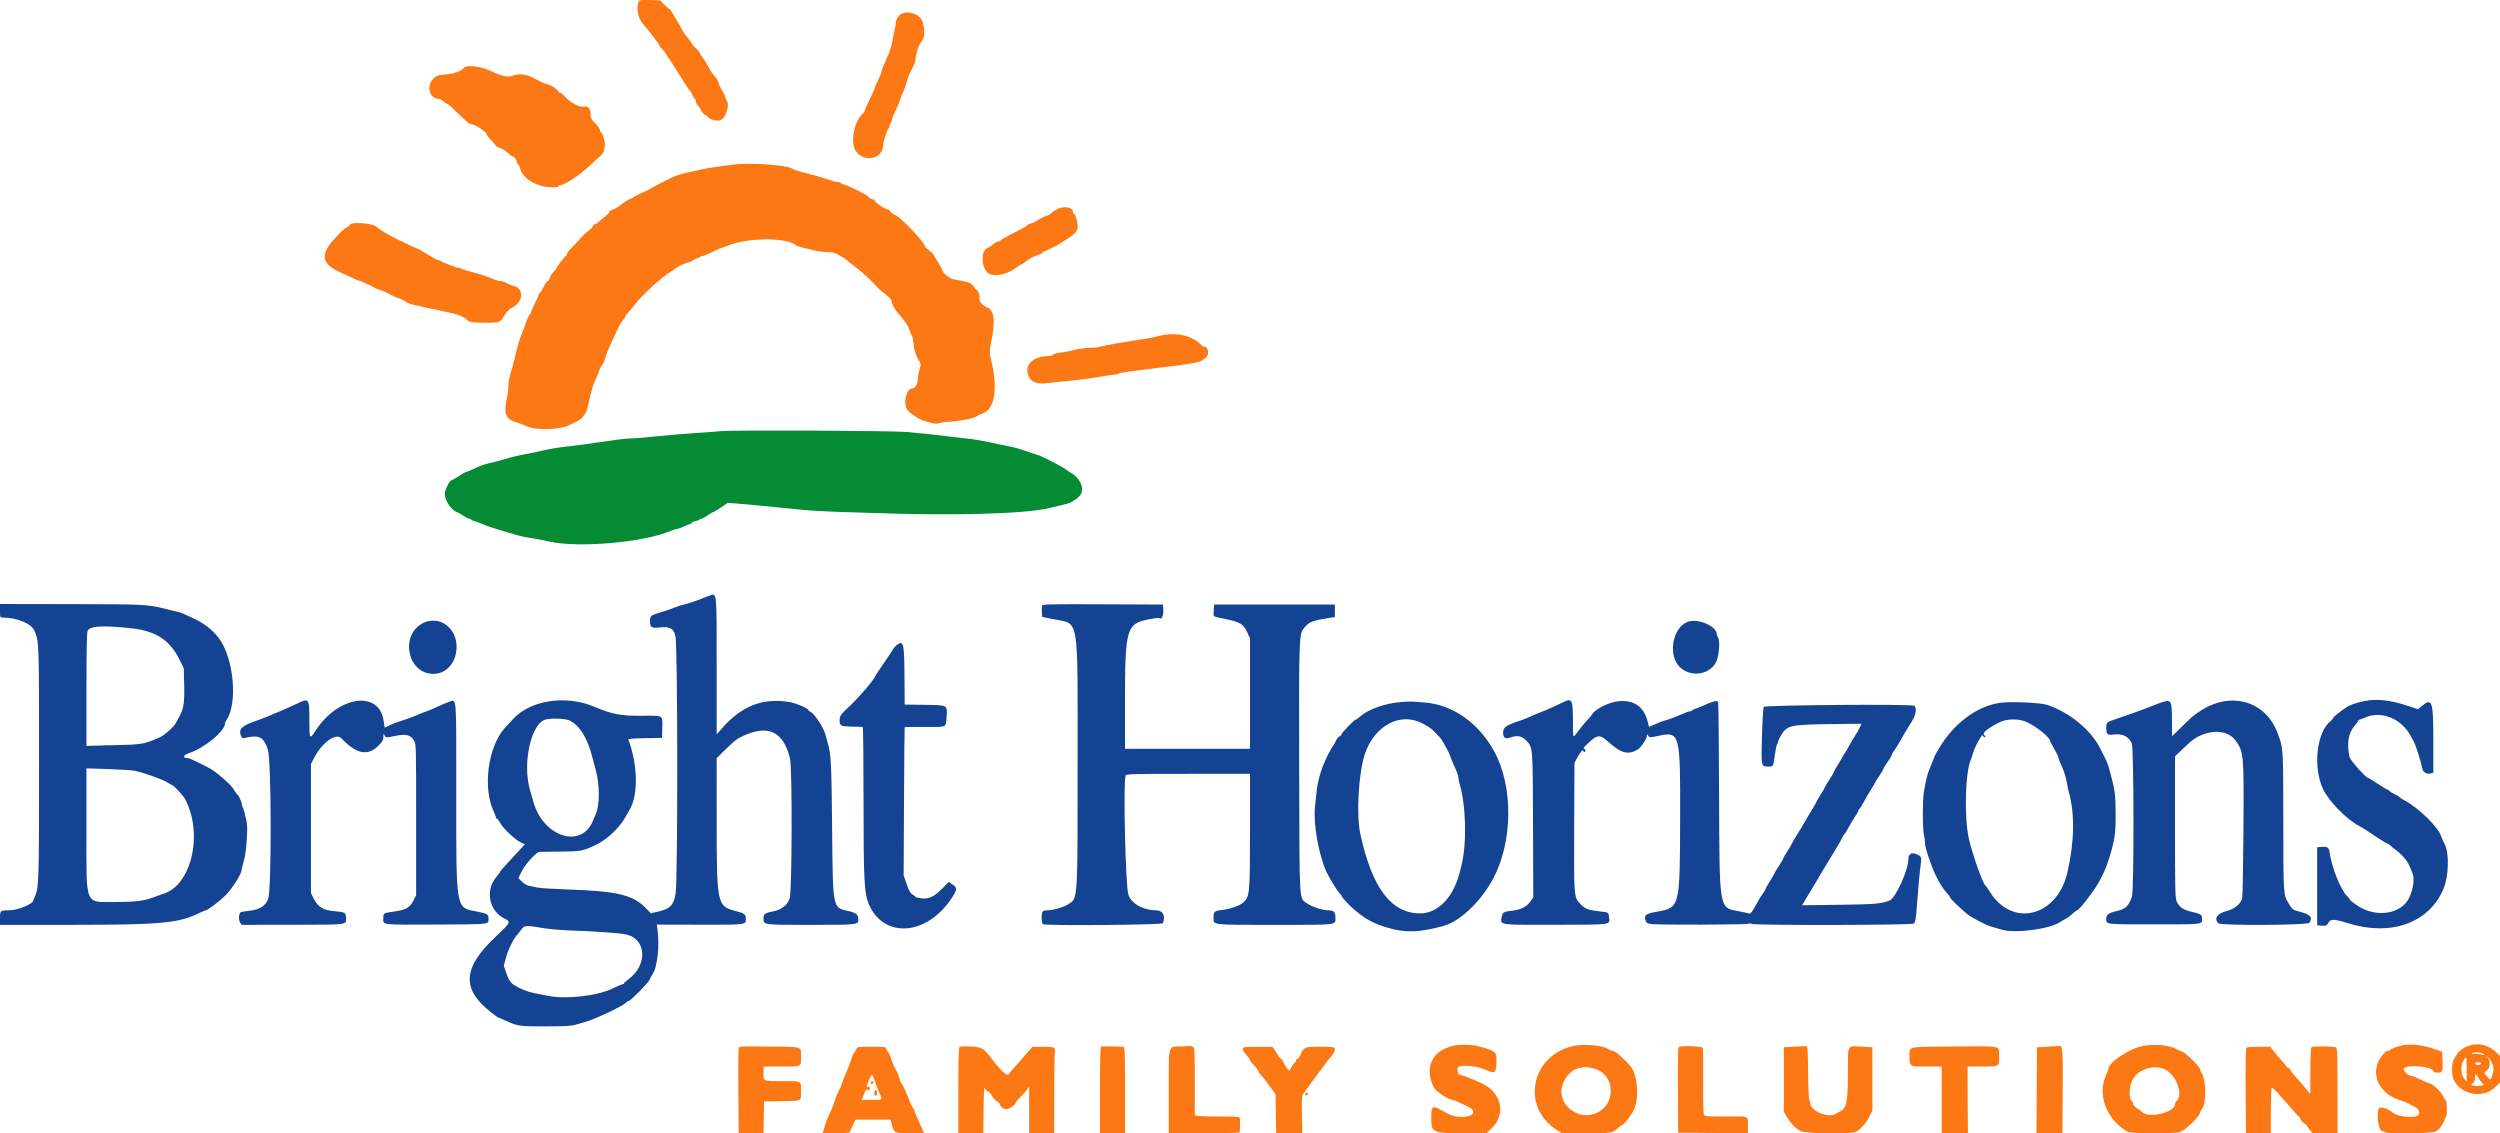
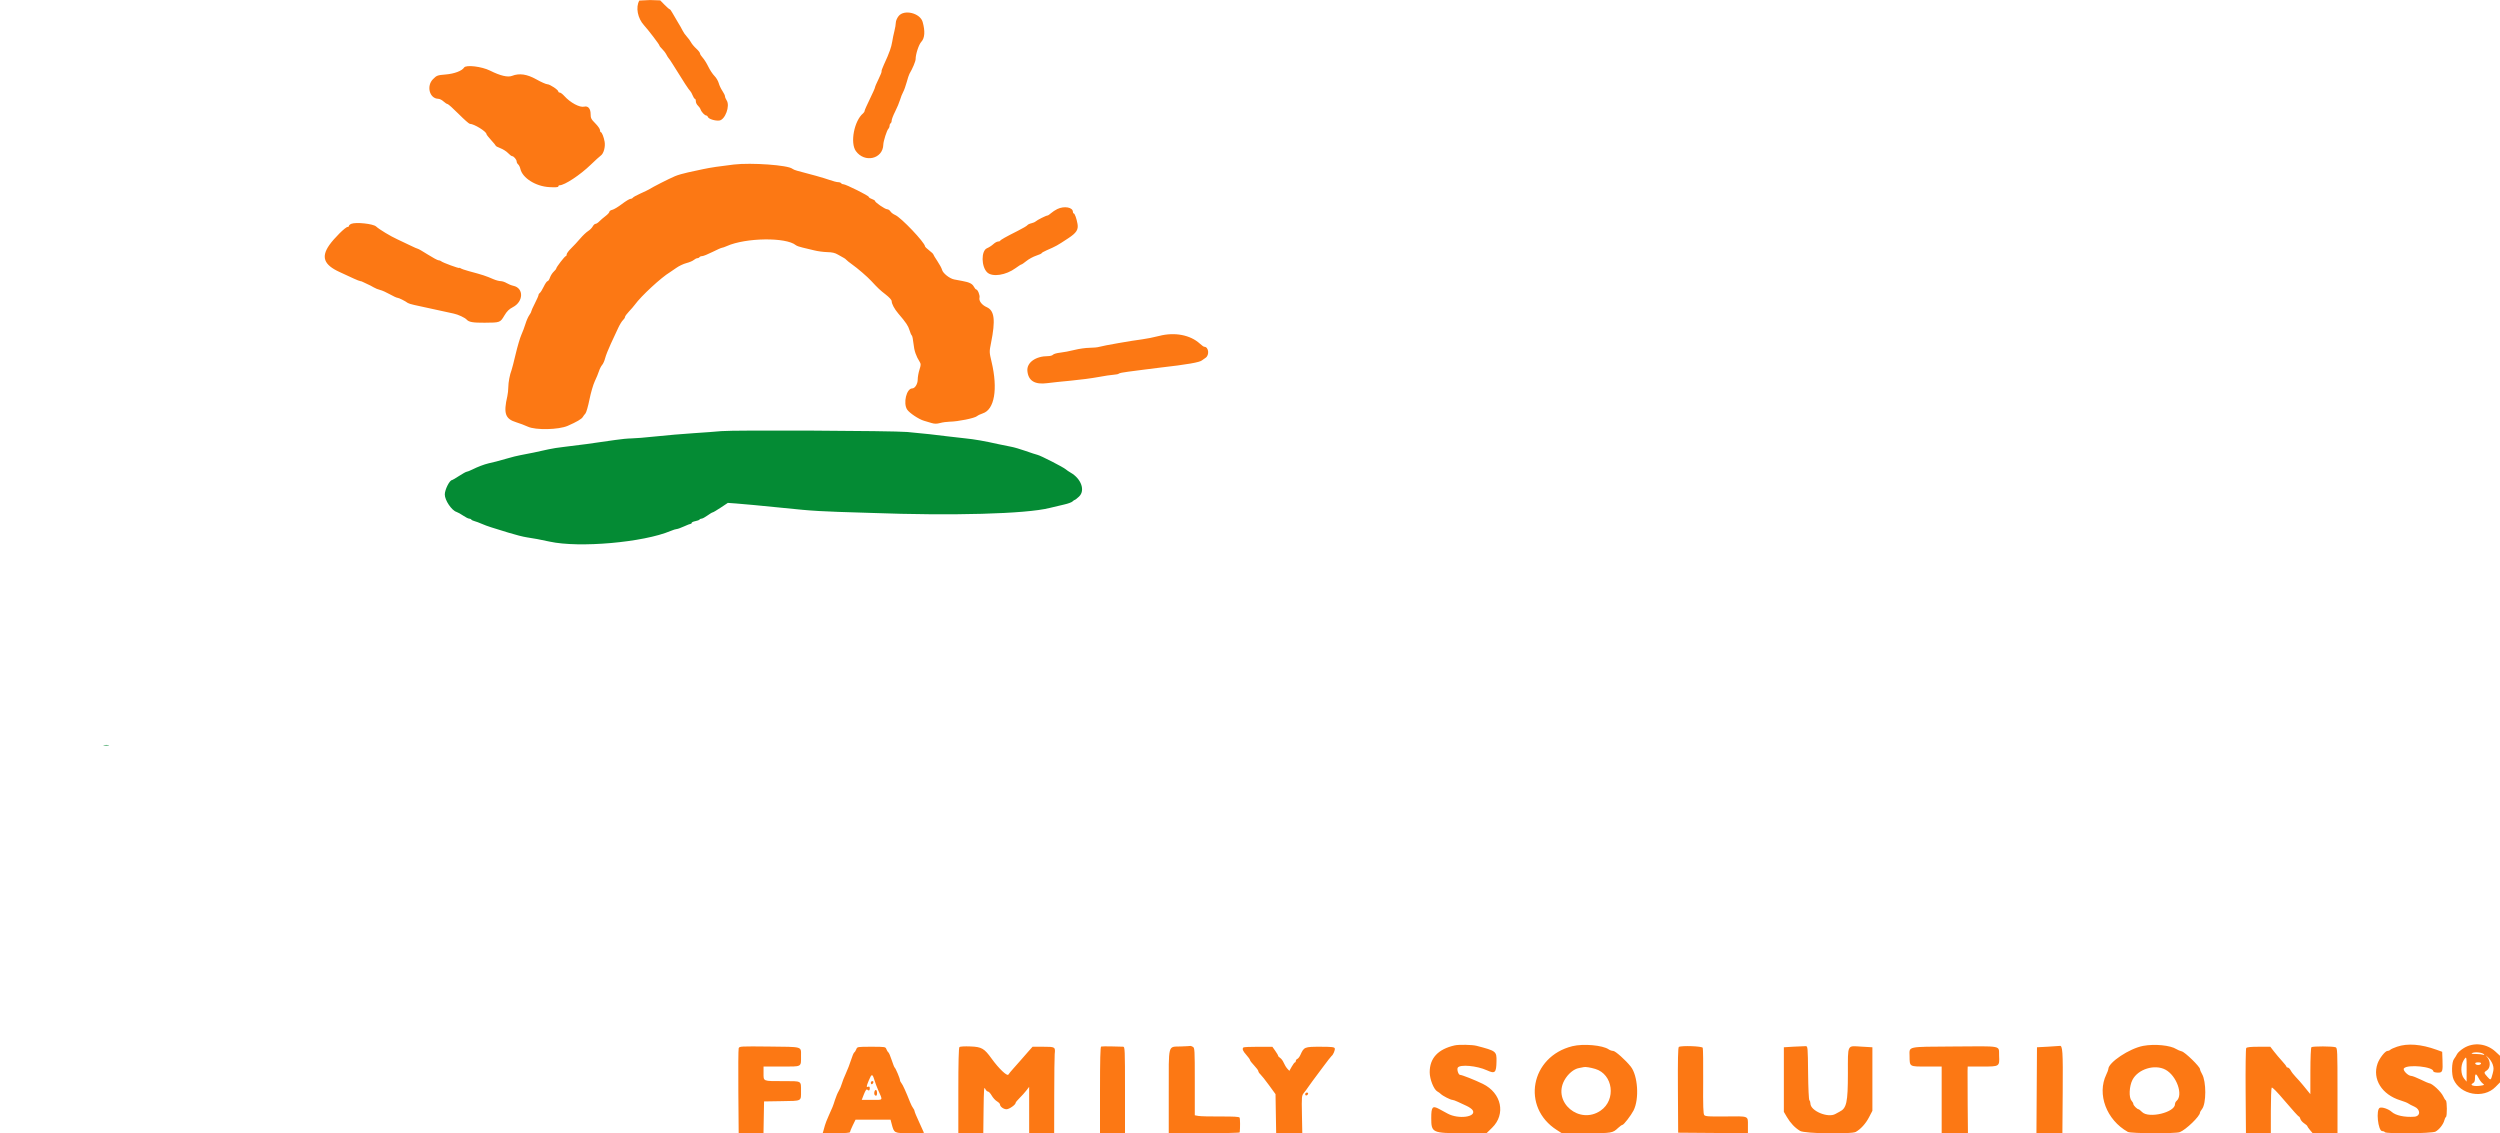
<svg xmlns="http://www.w3.org/2000/svg" id="svg" version="1.1" viewBox="0 0.02 400 181.35">
  <g id="svgg">
-     <path id="path0" d="M113.417 95.359 C 113.142 95.450,112.767 95.592,112.583 95.674 C 111.775 96.037,110.029 96.627,109.440 96.736 C 109.087 96.802,108.487 96.995,108.107 97.166 C 107.727 97.337,106.742 97.680,105.917 97.928 C 104.071 98.482,104.000 98.537,104.000 99.417 C 104.000 100.374,104.267 100.568,105.390 100.427 C 107.132 100.210,107.756 100.520,108.067 101.758 C 108.440 103.242,108.467 140.722,108.096 143.000 C 107.800 144.827,107.223 145.428,105.341 145.869 L 104.134 146.152 103.359 145.347 C 101.302 143.209,98.797 142.604,90.917 142.340 C 88.625 142.263,86.412 142.125,86.000 142.032 C 85.587 141.939,84.975 141.810,84.639 141.745 C 84.270 141.674,83.812 141.405,83.484 141.067 L 82.940 140.506 83.489 139.414 C 84.065 138.268,85.813 136.346,86.305 136.317 C 86.458 136.309,87.971 136.290,89.667 136.276 C 92.935 136.248,93.213 136.197,95.265 135.243 C 97.037 134.419,99.041 132.562,100.013 130.843 C 100.249 130.425,100.604 129.801,100.802 129.457 C 102.140 127.130,102.029 122.321,100.544 118.379 C 100.486 118.224,101.127 118.164,103.192 118.129 L 105.917 118.083 105.965 116.525 C 106.031 114.394,106.213 114.504,102.692 114.544 C 99.399 114.582,97.923 114.301,95.089 113.097 C 90.556 111.171,84.886 112.029,82.100 115.061 C 81.583 115.623,81.017 116.236,80.843 116.422 C 78.053 119.408,77.165 126.205,79.067 130.018 C 79.214 130.311,79.333 130.652,79.333 130.776 C 79.333 130.899,79.407 131.000,79.497 131.000 C 79.586 131.000,79.806 131.281,79.985 131.625 C 80.481 132.579,82.519 134.480,83.477 134.883 L 83.994 135.101 81.997 137.246 C 80.899 138.426,80.000 139.446,80.000 139.513 C 80.000 139.580,79.739 139.948,79.420 140.329 C 77.575 142.537,78.246 145.816,80.792 147.032 C 81.721 147.476,81.641 147.677,79.865 149.365 C 79.771 149.454,79.481 149.729,79.222 149.975 C 73.985 154.952,73.819 158.289,78.625 162.042 C 79.182 162.477,79.679 162.833,79.728 162.833 C 79.778 162.833,80.290 163.049,80.868 163.313 C 82.826 164.208,83.126 164.251,87.333 164.241 C 90.475 164.234,91.431 164.178,92.167 163.957 C 92.671 163.806,93.271 163.634,93.500 163.574 C 95.000 163.187,99.599 161.035,100.094 160.489 C 100.254 160.312,100.479 160.167,100.595 160.167 C 100.887 160.167,103.795 157.216,103.934 156.780 C 103.996 156.584,104.182 156.234,104.348 156.003 C 105.212 154.798,105.590 151.172,105.146 148.355 L 105.083 147.959 111.951 147.975 C 119.460 147.992,119.336 148.008,119.331 147.030 C 119.327 146.322,119.126 146.162,117.816 145.819 C 114.708 145.008,114.675 144.853,114.670 131.205 L 114.667 121.327 115.801 120.205 C 117.463 118.561,117.889 118.227,118.940 117.746 C 122.956 115.910,125.378 117.100,126.406 121.417 C 126.775 122.967,126.728 142.622,126.352 143.750 C 125.998 144.811,125.099 145.545,123.831 145.807 C 122.314 146.120,122.167 146.226,122.167 147.000 C 122.167 148.012,122.076 148.000,129.750 148.000 C 137.294 148.000,137.333 147.995,137.333 147.103 C 137.333 146.386,136.953 146.059,135.826 145.806 C 133.179 145.213,133.270 145.658,133.142 132.667 C 133.037 121.916,132.974 120.710,132.422 118.833 C 132.274 118.329,132.089 117.675,132.012 117.380 C 131.753 116.397,130.268 114.170,129.703 113.919 C 129.500 113.828,129.333 113.698,129.333 113.630 C 129.333 113.364,127.316 112.504,126.309 112.341 C 122.027 111.646,118.651 112.967,115.498 116.570 L 114.667 117.519 114.667 106.543 C 114.667 94.215,114.745 94.918,113.417 95.359 M0.000 97.748 C 0.000 98.821,0.005 98.833,0.458 98.835 C 2.738 98.843,5.008 99.786,5.504 100.932 C 6.252 102.662,6.250 102.594,6.250 122.000 C 6.250 141.125,6.214 142.233,5.554 143.498 C 5.434 143.728,5.334 143.992,5.333 144.083 C 5.326 144.649,2.846 145.667,1.474 145.667 C 0.043 145.667,0.000 145.703,0.000 146.934 L 0.000 148.000 11.542 147.995 C 25.509 147.989,28.450 147.730,31.612 146.233 C 32.269 145.921,32.849 145.667,32.900 145.667 C 33.206 145.667,35.037 144.302,35.998 143.358 C 37.123 142.252,38.663 139.844,38.666 139.185 C 38.666 139.057,38.819 138.441,39.005 137.816 C 39.417 136.434,39.697 132.508,39.460 131.458 C 39.143 130.056,38.965 129.412,38.817 129.127 C 38.734 128.968,38.667 128.721,38.667 128.577 C 38.667 128.261,38.211 127.353,37.891 127.034 C 37.763 126.906,37.551 126.603,37.419 126.359 C 37.025 125.630,34.759 123.626,33.595 122.976 C 32.667 122.459,30.330 121.333,30.183 121.333 C 29.156 121.333,29.213 120.847,30.280 120.504 C 32.676 119.732,36.000 116.986,36.000 115.779 C 36.000 115.666,36.102 115.426,36.226 115.245 C 38.080 112.552,37.407 105.291,35.011 102.117 C 34.034 100.823,32.722 99.794,31.028 98.991 C 29.200 98.125,29.008 98.045,28.500 97.934 C 28.271 97.883,27.371 97.663,26.500 97.444 C 23.633 96.722,23.158 96.698,11.375 96.680 L 0.000 96.662 0.000 97.748 M166.735 96.895 C 166.687 97.022,166.670 97.484,166.698 97.923 L 166.750 98.720 168.556 99.090 C 172.733 99.944,172.417 98.071,172.417 121.917 C 172.417 144.609,172.476 143.716,170.893 144.713 C 170.152 145.180,168.520 145.667,167.698 145.667 C 166.770 145.667,166.667 145.784,166.667 146.833 C 166.667 147.559,166.732 147.823,166.930 147.899 C 167.615 148.162,185.962 148.006,186.066 147.736 C 186.526 146.536,186.052 145.667,184.936 145.667 C 182.906 145.667,181.012 144.589,180.541 143.167 C 180.079 141.768,179.695 125.154,180.101 124.097 C 180.192 123.861,181.228 123.833,190.101 123.833 L 200.000 123.833 200.000 132.974 C 200.000 143.060,199.962 143.463,198.908 144.439 C 198.380 144.928,196.728 145.502,195.500 145.622 C 194.315 145.738,194.167 145.874,194.167 146.848 C 194.167 148.053,193.716 148.000,204.039 148.000 C 214.287 148.000,213.667 148.077,213.667 146.806 C 213.667 145.902,213.414 145.667,212.442 145.667 C 211.619 145.667,209.918 145.104,209.166 144.583 C 207.829 143.657,207.922 145.200,207.870 123.096 C 207.821 101.953,207.836 101.504,208.632 100.519 C 209.460 99.494,209.879 99.329,212.833 98.864 L 213.583 98.746 213.583 97.748 L 213.583 96.750 203.917 96.750 L 194.250 96.750 194.200 97.703 C 194.144 98.772,193.954 98.625,195.917 99.028 C 198.473 99.553,198.976 99.861,199.608 101.291 L 200.000 102.176 200.000 111.005 L 200.000 119.833 190.000 119.833 L 180.000 119.833 180.000 112.542 C 180.001 100.429,180.189 99.796,184.003 99.073 C 184.754 98.930,185.409 98.853,185.457 98.901 C 185.809 99.253,186.180 98.593,186.133 97.698 L 186.083 96.750 176.454 96.707 C 168.373 96.671,166.810 96.701,166.735 96.895 M67.655 99.720 C 63.928 101.691,65.197 107.833,69.331 107.833 C 73.372 107.833,74.513 101.544,70.814 99.657 C 69.919 99.200,68.587 99.227,67.655 99.720 M270.000 99.519 C 267.561 100.484,266.831 104.940,268.808 106.794 C 270.672 108.541,273.883 107.908,274.710 105.629 C 275.083 104.604,275.202 102.443,274.908 102.055 C 274.781 101.887,274.675 101.619,274.672 101.458 C 274.649 100.167,271.581 98.894,270.000 99.519 M21.250 100.577 C 24.968 101.016,27.158 102.455,28.658 105.441 L 29.399 106.917 29.470 109.483 C 29.550 112.325,29.391 113.407,28.712 114.649 C 28.482 115.071,28.207 115.572,28.102 115.763 C 27.790 116.330,26.294 117.670,25.667 117.946 C 23.016 119.111,22.850 119.140,18.188 119.253 L 13.833 119.358 13.833 110.354 C 13.833 104.056,13.890 101.226,14.020 100.939 C 14.377 100.157,16.704 100.040,21.250 100.577 M143.395 103.295 C 143.199 103.454,142.953 103.751,142.848 103.956 C 142.744 104.161,142.060 105.191,141.329 106.246 C 140.598 107.301,140.000 108.198,140.000 108.239 C 140.000 108.632,137.307 111.749,135.627 113.300 C 134.538 114.305,134.332 114.620,134.336 115.281 C 134.341 116.159,134.513 116.247,136.286 116.280 C 137.183 116.296,137.973 116.315,138.042 116.321 C 138.110 116.328,138.167 121.671,138.167 128.195 C 138.167 140.676,138.276 142.911,138.966 144.583 C 141.297 150.234,148.219 149.809,152.237 143.770 C 153.166 142.373,153.189 142.042,152.392 141.525 L 151.788 141.134 150.811 142.135 C 149.497 143.482,148.608 143.906,147.410 143.756 C 146.909 143.694,146.500 143.592,146.499 143.530 C 146.498 143.468,146.282 143.294,146.019 143.144 C 145.640 142.929,145.440 142.580,145.062 141.478 L 144.583 140.083 144.640 128.250 C 144.672 121.742,144.721 116.393,144.749 116.363 C 144.778 116.333,146.228 116.317,147.972 116.326 C 151.581 116.344,151.337 116.454,151.451 114.756 C 151.584 112.770,151.723 112.848,147.954 112.795 L 144.750 112.750 144.717 108.110 C 144.679 102.816,144.553 102.357,143.395 103.295 M47.417 112.650 C 46.683 113.006,45.408 113.572,44.583 113.908 C 43.758 114.243,42.858 114.621,42.583 114.747 C 42.308 114.873,41.708 115.103,41.250 115.259 C 38.705 116.122,38.156 116.609,38.528 117.676 C 38.685 118.126,38.770 118.184,39.147 118.098 C 41.520 117.557,42.167 117.888,42.866 120.000 C 43.429 121.705,43.466 142.339,42.908 143.833 C 42.479 144.981,41.543 145.570,39.860 145.750 C 39.263 145.814,38.683 145.901,38.571 145.945 C 38.219 146.080,38.115 147.146,38.410 147.596 L 38.673 147.997 46.827 147.985 C 55.820 147.971,55.367 148.028,55.367 146.905 C 55.367 146.055,55.177 145.939,53.586 145.816 C 51.748 145.673,50.892 145.170,50.217 143.838 L 49.750 142.917 49.750 132.583 L 49.750 122.250 50.273 121.250 C 51.555 118.800,53.750 117.232,54.619 118.147 C 57.017 120.675,58.840 121.041,60.541 119.340 C 61.207 118.674,61.335 118.444,61.344 117.899 C 61.353 117.342,61.376 117.303,61.505 117.625 C 61.684 118.070,61.767 118.075,63.368 117.744 C 64.947 117.418,65.728 117.623,66.241 118.500 C 66.578 119.074,66.583 119.284,66.583 131.167 L 66.583 143.250 66.167 144.082 C 65.607 145.200,64.983 145.579,63.299 145.827 C 61.238 146.129,61.333 146.073,61.333 146.992 C 61.333 148.047,60.779 147.986,70.048 147.948 C 78.517 147.914,78.162 147.956,78.162 147.000 C 78.162 146.317,77.978 146.200,76.439 145.897 C 72.849 145.192,73.000 146.037,73.000 126.694 C 73.000 110.619,73.111 111.921,71.779 112.341 C 71.397 112.462,70.596 112.799,70.000 113.091 C 69.404 113.382,68.617 113.717,68.250 113.834 C 67.883 113.952,67.208 114.216,66.750 114.421 C 66.292 114.625,65.617 114.887,65.250 115.003 C 64.883 115.118,64.433 115.273,64.250 115.346 C 64.067 115.419,63.729 115.531,63.500 115.595 C 63.271 115.659,62.739 115.876,62.317 116.078 L 61.551 116.445 61.371 115.282 C 60.617 110.414,54.099 111.371,50.535 116.872 C 49.545 118.402,49.500 118.339,49.500 115.422 C 49.500 111.668,49.484 111.647,47.417 112.650 M250.417 112.235 C 250.142 112.357,249.279 112.756,248.500 113.122 C 247.721 113.488,246.896 113.844,246.667 113.913 C 246.438 113.981,245.762 114.262,245.167 114.536 C 244.571 114.810,243.783 115.134,243.417 115.255 C 240.890 116.092,240.500 116.358,240.500 117.251 C 240.500 118.098,240.878 118.332,241.726 118.009 C 242.732 117.627,243.500 117.779,244.184 118.498 C 245.270 119.639,245.238 119.247,245.285 132.000 L 245.327 143.583 244.870 144.250 C 244.277 145.113,243.284 145.604,241.839 145.749 C 240.555 145.878,240.414 145.977,240.249 146.861 C 240.030 148.034,239.875 148.014,248.984 147.989 C 258.002 147.964,257.614 148.019,257.449 146.790 C 257.337 145.959,257.431 146.017,255.898 145.835 C 254.039 145.615,253.658 145.468,252.875 144.670 C 251.820 143.593,251.817 143.556,251.870 132.158 L 251.917 122.083 252.362 121.240 C 252.818 120.375,253.333 119.795,253.333 120.146 C 253.333 120.249,253.408 120.333,253.500 120.333 C 253.735 120.333,253.708 119.875,253.469 119.795 C 253.257 119.725,253.409 119.551,254.634 118.458 C 255.594 117.602,256.114 117.620,257.132 118.548 C 259.368 120.584,260.547 120.898,262.120 119.876 C 262.608 119.558,263.500 118.199,263.500 117.773 C 263.500 117.448,263.508 117.447,263.727 117.747 C 263.947 118.048,263.998 118.049,265.297 117.768 C 268.797 117.012,268.862 117.257,268.821 130.989 C 268.777 145.299,268.798 145.217,265.088 145.896 C 263.321 146.219,263.047 146.416,263.271 147.199 C 263.411 147.689,263.512 147.763,264.173 147.865 C 265.220 148.026,279.337 147.982,279.786 147.816 C 280.000 147.737,280.196 147.746,280.254 147.840 C 280.415 148.100,305.864 148.053,306.219 147.792 C 306.444 147.625,306.536 147.112,306.676 145.250 C 306.930 141.862,307.143 139.556,307.306 138.417 C 307.480 137.206,307.441 137.078,306.791 136.754 C 305.899 136.309,305.333 136.609,305.333 137.529 C 305.333 139.215,303.295 143.705,302.355 144.091 C 301.058 144.624,300.097 144.706,294.291 144.785 L 288.332 144.865 289.511 142.891 C 290.160 141.805,290.760 140.804,290.846 140.667 C 290.931 140.529,291.207 140.056,291.459 139.616 C 291.711 139.175,292.500 137.875,293.212 136.727 C 293.924 135.578,294.611 134.391,294.737 134.089 C 294.863 133.788,295.041 133.494,295.132 133.438 C 295.224 133.381,295.538 132.875,295.831 132.312 C 296.124 131.749,296.582 130.987,296.849 130.619 C 297.115 130.251,297.333 129.855,297.333 129.739 C 297.333 129.623,297.400 129.503,297.482 129.472 C 297.563 129.442,297.888 128.929,298.204 128.333 C 298.520 127.737,299.054 126.822,299.390 126.300 C 299.725 125.777,300.000 125.307,300.000 125.256 C 300.000 125.205,300.300 124.723,300.667 124.186 C 301.033 123.649,301.333 123.137,301.333 123.049 C 301.333 122.960,301.633 122.469,302.000 121.957 C 302.367 121.445,302.667 120.940,302.667 120.835 C 302.667 120.730,302.846 120.406,303.066 120.114 C 303.285 119.822,303.679 119.197,303.941 118.724 C 304.567 117.594,305.250 116.451,305.939 115.378 C 306.574 114.389,306.728 113.123,306.236 112.934 C 305.488 112.647,282.347 112.830,282.191 113.125 C 282.107 113.285,281.983 115.386,281.916 117.793 C 281.778 122.728,281.766 122.667,282.926 122.667 C 283.756 122.667,283.719 122.735,284.004 120.624 C 284.113 119.822,284.269 119.123,284.351 119.073 C 284.433 119.022,284.500 118.853,284.500 118.698 C 284.500 118.542,284.744 118.021,285.042 117.541 C 285.941 116.090,286.561 115.958,292.792 115.881 L 297.835 115.819 297.550 116.451 C 297.394 116.799,297.099 117.315,296.896 117.597 C 296.692 117.880,296.247 118.630,295.906 119.264 C 295.565 119.898,295.240 120.454,295.184 120.500 C 295.129 120.546,294.970 120.807,294.833 121.080 C 294.696 121.354,294.339 121.953,294.040 122.412 C 293.741 122.871,293.450 123.398,293.392 123.582 C 293.334 123.766,292.997 124.344,292.643 124.866 C 292.289 125.388,292.000 125.867,292.000 125.931 C 292.000 125.995,291.700 126.522,291.333 127.103 C 290.967 127.683,290.667 128.200,290.667 128.250 C 290.667 128.327,290.003 129.463,289.205 130.750 C 289.092 130.933,288.793 131.448,288.541 131.894 C 288.289 132.339,287.857 133.052,287.580 133.477 C 287.303 133.902,286.928 134.550,286.746 134.916 C 286.565 135.282,286.173 135.947,285.875 136.393 C 285.577 136.839,285.333 137.275,285.333 137.361 C 285.333 137.448,285.033 137.960,284.667 138.500 C 284.300 139.040,284.000 139.532,284.000 139.593 C 284.000 139.654,283.662 140.246,283.250 140.908 C 282.837 141.570,282.500 142.173,282.500 142.248 C 282.500 142.324,282.323 142.617,282.107 142.901 C 281.891 143.185,281.512 143.792,281.265 144.250 C 280.290 146.060,280.106 146.294,279.750 146.162 C 279.567 146.094,278.929 145.949,278.333 145.839 C 275.000 145.225,275.129 145.954,275.054 127.250 C 275.022 119.183,274.958 112.480,274.912 112.355 C 274.799 112.045,274.094 112.199,272.730 112.831 C 272.133 113.106,271.462 113.378,271.238 113.435 C 271.014 113.491,270.789 113.604,270.739 113.685 C 270.688 113.767,270.532 113.833,270.390 113.833 C 270.249 113.833,269.897 113.941,269.609 114.073 C 268.569 114.547,267.074 115.124,266.583 115.241 C 266.308 115.306,265.821 115.472,265.500 115.610 C 265.179 115.748,264.675 115.965,264.380 116.092 L 263.843 116.323 263.669 115.620 C 263.054 113.140,261.587 112.042,259.103 112.202 C 257.507 112.306,255.056 113.528,254.684 114.405 C 254.648 114.490,254.348 114.839,254.018 115.180 C 253.687 115.520,253.154 116.152,252.833 116.583 C 251.562 118.293,251.678 118.411,251.672 115.412 C 251.665 112.107,251.522 111.745,250.417 112.235 M377.417 112.394 C 376.683 112.597,375.858 112.908,375.583 113.085 C 374.533 113.761,373.333 114.713,373.333 114.871 C 373.333 114.961,373.152 115.178,372.931 115.352 C 370.672 117.128,370.030 122.687,371.673 126.238 C 372.586 128.211,375.445 131.126,377.523 132.205 C 377.762 132.329,378.360 132.696,378.854 133.022 C 379.347 133.347,380.221 133.926,380.797 134.307 C 381.373 134.688,381.916 135.000,382.005 135.000 C 382.094 135.000,382.324 135.157,382.516 135.349 C 382.708 135.541,383.102 135.860,383.392 136.057 C 383.682 136.255,384.222 136.754,384.593 137.167 C 385.188 137.829,385.422 138.261,386.018 139.800 C 386.346 140.645,386.134 142.209,385.505 143.589 C 384.267 146.306,380.135 146.944,377.125 144.883 C 376.506 144.459,376.000 144.055,376.000 143.986 C 376.000 143.916,375.779 143.638,375.509 143.368 C 374.470 142.329,373.038 138.700,372.715 136.290 C 372.622 135.597,372.321 135.433,371.315 135.529 L 370.750 135.583 370.750 141.833 L 370.750 148.083 371.500 148.130 C 372.189 148.173,372.274 148.134,372.547 147.650 C 372.898 147.025,373.477 147.040,375.667 147.730 C 382.551 149.899,388.677 147.691,390.966 142.215 C 391.804 140.211,391.898 136.517,391.147 135.083 C 390.906 134.625,390.654 134.063,390.585 133.833 C 390.159 132.407,387.037 129.321,384.833 128.149 C 384.421 127.930,384.008 127.659,383.917 127.547 C 383.825 127.436,383.482 127.234,383.153 127.098 C 382.825 126.963,382.460 126.736,382.341 126.593 C 382.223 126.450,382.050 126.333,381.957 126.333 C 381.864 126.333,381.174 125.921,380.424 125.417 C 379.674 124.912,378.995 124.500,378.915 124.500 C 378.553 124.500,376.037 121.669,375.925 121.137 C 375.472 118.969,375.719 117.377,376.692 116.199 C 377.045 115.772,377.333 115.365,377.333 115.295 C 377.333 115.224,377.412 115.167,377.509 115.167 C 377.606 115.167,378.035 115.007,378.462 114.813 C 380.348 113.953,382.818 114.496,384.457 116.130 C 385.241 116.911,385.358 117.081,386.176 118.616 C 386.551 119.319,387.307 121.703,387.581 123.047 C 387.693 123.595,388.292 123.922,388.904 123.768 L 389.333 123.660 389.333 118.432 C 389.333 112.073,389.152 111.579,387.363 113.084 L 386.868 113.501 385.642 113.082 C 382.196 111.903,379.886 111.710,377.417 112.394 M224.109 112.350 C 221.564 112.565,218.940 113.498,217.619 114.658 C 217.300 114.938,216.974 115.168,216.895 115.169 C 216.683 115.172,214.667 117.255,214.667 117.471 C 214.667 117.572,214.513 117.737,214.325 117.838 C 214.138 117.938,213.913 118.184,213.826 118.385 C 213.739 118.586,213.593 118.862,213.503 119.000 C 211.961 121.345,210.921 124.138,210.658 126.642 C 210.574 127.435,210.457 128.551,210.397 129.123 C 210.112 131.834,210.974 136.732,212.224 139.500 C 212.626 140.392,214.046 142.710,214.348 142.968 C 214.523 143.118,214.667 143.314,214.667 143.403 C 214.667 143.556,215.699 144.691,216.397 145.307 C 218.404 147.077,219.742 147.811,222.250 148.519 C 224.988 149.293,227.085 149.212,230.917 148.185 C 233.574 147.473,236.947 144.274,238.907 140.606 C 242.078 134.672,242.137 125.756,239.042 120.178 C 236.502 115.601,232.336 112.715,227.833 112.413 C 227.054 112.361,226.229 112.297,226.000 112.272 C 225.771 112.247,224.920 112.282,224.109 112.350 M345.500 112.527 C 344.996 112.707,344.058 113.065,343.417 113.321 C 342.232 113.795,340.889 114.279,339.083 114.881 C 336.975 115.584,337.000 115.566,337.000 116.464 C 337.000 117.487,337.194 117.679,338.102 117.555 C 339.592 117.351,340.577 117.821,341.086 118.979 C 341.431 119.762,341.454 142.579,341.111 143.500 C 340.519 145.092,340.093 145.472,338.500 145.834 C 337.410 146.082,336.999 146.397,337.003 146.984 C 337.008 147.958,336.670 147.917,344.666 147.917 C 352.668 147.917,352.325 147.959,352.331 146.979 C 352.334 146.379,352.104 146.231,350.662 145.909 C 349.313 145.608,348.706 145.187,348.258 144.243 C 348.033 143.769,348.000 142.246,348.000 132.367 L 348.000 121.035 348.958 120.119 C 350.880 118.281,351.211 118.035,352.386 117.574 C 354.650 116.686,356.754 117.106,357.807 118.656 C 358.994 120.402,359.029 120.830,358.951 132.667 C 358.912 138.396,358.824 143.368,358.755 143.716 C 358.579 144.594,357.483 145.493,356.209 145.805 C 354.742 146.163,354.193 147.003,354.938 147.748 C 355.332 148.142,369.252 148.064,369.504 147.667 C 370.058 146.790,369.708 146.376,368.020 145.912 C 366.798 145.576,366.786 145.567,366.170 144.548 C 365.331 143.161,365.334 143.209,365.327 130.934 C 365.321 119.604,365.330 119.744,364.409 117.295 C 362.427 112.028,356.693 110.522,351.750 113.970 C 350.769 114.654,350.663 114.747,348.893 116.483 L 347.535 117.814 347.514 115.211 C 347.486 111.900,347.437 111.835,345.500 112.527 M319.917 112.485 C 316.240 113.044,312.587 115.788,310.245 119.750 C 309.835 120.443,309.500 121.052,309.500 121.105 C 309.500 121.157,309.396 121.436,309.270 121.725 C 308.430 123.642,308.241 124.293,307.827 126.696 C 307.598 128.028,307.599 132.644,307.829 133.583 C 307.919 133.950,307.994 134.512,307.997 134.833 C 308.003 135.457,308.351 136.653,309.114 138.667 C 309.766 140.388,310.738 142.111,311.515 142.925 C 311.782 143.204,312.000 143.506,312.000 143.596 C 312.000 143.759,313.335 145.065,314.627 146.167 C 315.410 146.834,317.762 148.063,318.750 148.321 C 319.117 148.417,319.815 148.619,320.302 148.771 C 322.363 149.410,327.944 148.683,329.609 147.559 C 329.870 147.382,330.288 147.135,330.537 147.010 C 330.787 146.884,331.265 146.531,331.600 146.224 C 331.935 145.918,332.269 145.667,332.344 145.667 C 332.697 145.667,335.470 141.984,336.011 140.798 C 336.106 140.588,336.363 140.079,336.581 139.667 C 336.799 139.254,337.175 138.279,337.416 137.500 C 338.367 134.421,338.500 133.539,338.500 130.289 C 338.500 127.424,338.382 126.407,337.798 124.250 C 337.625 123.608,337.422 122.858,337.348 122.583 C 337.273 122.308,337.017 121.708,336.779 121.250 C 336.540 120.792,336.232 120.179,336.093 119.888 C 334.679 116.931,331.213 114.042,327.608 112.815 C 326.488 112.434,321.628 112.225,319.917 112.485 M91.183 115.319 C 92.809 116.190,93.942 118.023,94.751 121.094 C 94.991 122.005,95.259 123.013,95.345 123.333 C 95.968 125.650,95.964 128.787,95.337 130.250 C 95.259 130.433,95.022 130.984,94.811 131.473 C 92.934 135.826,86.962 133.902,85.377 128.434 C 85.242 127.966,84.980 127.058,84.796 126.417 C 83.539 122.029,85.025 115.583,87.403 115.114 C 88.494 114.898,90.613 115.013,91.183 115.319 M226.968 115.487 C 227.765 115.801,228.920 116.485,229.250 116.838 C 229.342 116.936,229.669 117.269,229.977 117.577 C 230.285 117.885,230.623 118.287,230.727 118.471 C 230.831 118.655,231.151 119.221,231.439 119.729 C 231.726 120.237,232.007 120.838,232.064 121.065 C 232.121 121.291,232.430 122.045,232.750 122.739 C 233.071 123.433,233.333 124.170,233.333 124.377 C 233.333 124.583,233.412 125.014,233.509 125.334 C 234.563 128.834,234.719 134.799,233.851 138.417 C 233.355 140.488,233.167 141.049,232.572 142.236 C 231.345 144.683,229.365 146.146,227.261 146.160 C 222.619 146.191,219.542 142.134,217.660 133.500 C 216.982 130.391,217.363 123.674,218.389 120.640 C 219.823 116.397,223.569 114.148,226.968 115.487 M324.370 115.586 C 325.890 116.311,328.000 118.030,328.000 118.544 C 328.000 118.595,328.300 119.166,328.667 119.813 C 329.033 120.460,329.333 121.074,329.333 121.178 C 329.333 121.282,329.453 121.640,329.600 121.975 C 329.747 122.309,329.933 122.733,330.013 122.917 C 330.300 123.571,330.639 124.762,330.748 125.500 C 330.810 125.912,330.925 126.475,331.004 126.750 C 331.994 130.186,331.915 134.690,330.779 139.635 C 329.173 146.622,322.091 148.482,318.475 142.865 C 318.080 142.252,317.710 141.712,317.651 141.667 C 317.219 141.327,315.602 136.748,315.031 134.250 C 314.252 130.840,314.420 123.718,315.330 121.583 C 315.408 121.400,315.511 121.100,315.558 120.917 C 315.827 119.879,316.445 118.600,317.127 117.671 C 317.159 117.628,317.252 117.701,317.333 117.833 C 317.415 117.966,317.540 118.016,317.611 117.944 C 317.682 117.873,317.639 117.753,317.515 117.676 C 317.038 117.381,317.857 116.655,319.815 115.635 C 321.069 114.982,323.058 114.960,324.370 115.586 M21.667 123.365 C 23.210 123.723,25.944 124.703,26.719 125.176 C 27.161 125.446,27.557 125.667,27.599 125.667 C 27.777 125.667,29.273 127.268,29.534 127.738 C 32.591 133.248,30.682 141.716,26.083 143.042 C 25.900 143.095,25.337 143.298,24.833 143.492 C 23.118 144.154,21.802 144.333,18.667 144.333 C 13.428 144.333,13.833 145.306,13.833 132.743 L 13.833 122.954 17.375 123.073 C 19.323 123.138,21.254 123.270,21.667 123.365 M87.291 148.570 C 88.138 148.705,90.126 148.860,91.707 148.914 C 95.164 149.032,98.952 149.302,100.052 149.510 C 103.449 150.152,103.714 154.396,100.505 156.740 C 100.135 157.010,99.833 157.291,99.833 157.365 C 99.833 157.439,99.740 157.499,99.625 157.497 C 99.510 157.496,98.817 157.790,98.083 158.151 C 95.606 159.371,90.564 159.949,87.641 159.348 C 87.151 159.247,86.188 159.056,85.500 158.922 C 84.387 158.706,83.218 158.238,82.258 157.624 C 81.678 157.254,81.366 156.771,80.983 155.648 L 80.607 154.546 80.998 153.091 C 81.326 151.869,82.243 150.075,82.833 149.500 C 82.880 149.454,83.135 149.126,83.400 148.771 C 83.947 148.037,83.948 148.037,87.291 148.570 " stroke="none" fill="#144394" fill-rule="evenodd" />
-     <path id="path1" d="M102.291 0.110 C 101.676 1.179,102.020 2.962,103.059 4.083 C 103.700 4.776,105.500 7.138,105.500 7.287 C 105.500 7.372,105.695 7.624,105.933 7.846 C 106.170 8.068,106.481 8.475,106.622 8.750 C 106.764 9.025,106.928 9.287,106.987 9.333 C 107.046 9.379,107.350 9.829,107.662 10.333 C 109.423 13.176,110.204 14.375,110.433 14.583 C 110.533 14.675,110.711 14.994,110.828 15.292 C 110.945 15.590,111.106 15.833,111.187 15.833 C 111.267 15.833,111.333 16.009,111.333 16.224 C 111.333 16.439,111.481 16.749,111.662 16.913 C 111.843 17.077,112.038 17.358,112.096 17.538 C 112.219 17.926,112.761 18.500,113.005 18.500 C 113.100 18.500,113.220 18.612,113.272 18.748 C 113.392 19.061,114.431 19.381,115.082 19.306 C 116.018 19.199,116.843 16.964,116.269 16.089 C 116.121 15.863,116.000 15.567,116.000 15.430 C 116.000 15.293,115.813 14.905,115.584 14.568 C 115.355 14.230,115.090 13.669,114.996 13.319 C 114.902 12.970,114.595 12.454,114.314 12.173 C 114.032 11.891,113.589 11.222,113.329 10.685 C 113.069 10.148,112.664 9.501,112.428 9.247 C 112.193 8.993,112.000 8.685,112.000 8.563 C 112.000 8.441,111.730 8.096,111.400 7.796 C 111.070 7.496,110.695 7.048,110.567 6.801 C 110.439 6.554,110.136 6.141,109.895 5.884 C 109.653 5.627,109.349 5.192,109.219 4.917 C 109.089 4.642,108.726 4.004,108.413 3.500 C 108.101 2.996,107.716 2.340,107.558 2.042 C 107.400 1.744,107.216 1.500,107.149 1.500 C 107.081 1.500,106.713 1.181,106.332 0.792 L 105.638 0.083 104.005 0.027 C 103.106 -0.005,102.335 0.033,102.291 0.110 M143.781 2.588 C 143.532 2.900,143.333 3.359,143.333 3.623 C 143.333 3.883,143.229 4.506,143.101 5.007 C 142.973 5.507,142.819 6.254,142.759 6.667 C 142.699 7.079,142.532 7.717,142.388 8.083 C 142.244 8.450,142.069 8.900,141.998 9.083 C 141.926 9.267,141.665 9.853,141.417 10.385 C 141.168 10.918,141.004 11.393,141.051 11.440 C 141.098 11.487,140.881 12.042,140.568 12.675 C 140.256 13.307,140.000 13.905,140.000 14.004 C 140.000 14.103,139.625 14.948,139.167 15.882 C 138.708 16.817,138.333 17.666,138.333 17.770 C 138.333 17.874,138.227 18.048,138.096 18.156 C 136.670 19.340,135.992 22.877,136.939 24.192 C 138.343 26.141,141.270 25.457,141.328 23.167 C 141.342 22.600,141.892 20.875,142.136 20.631 C 142.244 20.522,142.333 20.303,142.333 20.143 C 142.333 19.984,142.408 19.807,142.500 19.750 C 142.592 19.693,142.667 19.494,142.667 19.306 C 142.667 19.119,142.919 18.467,143.228 17.858 C 143.536 17.248,143.886 16.412,144.006 16.000 C 144.125 15.588,144.348 15.025,144.501 14.750 C 144.654 14.475,144.911 13.762,145.072 13.167 C 145.233 12.571,145.431 11.971,145.512 11.833 C 146.013 10.988,146.500 9.826,146.500 9.477 C 146.500 8.678,147.006 7.145,147.416 6.703 C 147.968 6.108,148.040 5.007,147.624 3.531 C 147.223 2.110,144.664 1.482,143.781 2.588 M74.251 10.831 C 73.928 11.354,72.684 11.824,71.331 11.935 C 69.986 12.046,69.886 12.082,69.292 12.673 C 68.181 13.777,68.722 15.807,70.132 15.828 C 70.343 15.831,70.717 16.021,70.964 16.250 C 71.211 16.479,71.501 16.667,71.609 16.667 C 71.717 16.667,72.513 17.379,73.378 18.250 C 74.244 19.121,75.049 19.833,75.168 19.833 C 75.838 19.833,77.833 21.061,77.833 21.473 C 77.833 21.558,78.170 21.992,78.582 22.439 C 78.993 22.885,79.331 23.296,79.332 23.352 C 79.333 23.409,79.670 23.583,80.082 23.740 C 80.493 23.898,81.037 24.245,81.289 24.513 C 81.542 24.781,81.831 25.000,81.932 25.000 C 82.192 25.000,82.667 25.561,82.667 25.868 C 82.667 26.010,82.774 26.215,82.906 26.324 C 83.038 26.434,83.195 26.751,83.257 27.030 C 83.577 28.489,85.703 29.837,87.875 29.959 C 88.891 30.016,89.333 29.984,89.333 29.854 C 89.333 29.751,89.420 29.667,89.526 29.667 C 90.324 29.667,92.817 28.024,94.524 26.372 C 95.225 25.694,95.954 25.030,96.144 24.897 C 96.585 24.588,96.879 23.510,96.741 22.706 C 96.612 21.951,96.298 21.167,96.126 21.167 C 96.057 21.167,96.000 21.019,96.000 20.838 C 96.000 20.657,95.662 20.171,95.250 19.759 C 94.590 19.099,94.500 18.921,94.500 18.280 C 94.500 17.408,94.090 16.929,93.476 17.083 C 92.764 17.262,91.252 16.452,90.285 15.375 C 90.018 15.077,89.694 14.833,89.566 14.833 C 89.438 14.833,89.333 14.759,89.333 14.668 C 89.333 14.398,87.982 13.500,87.576 13.500 C 87.371 13.500,86.578 13.149,85.814 12.719 C 84.322 11.880,83.093 11.702,81.931 12.156 C 81.246 12.424,80.051 12.142,78.426 11.329 C 77.074 10.652,74.548 10.351,74.251 10.831 M117.417 26.344 C 115.210 26.601,113.643 26.836,112.500 27.082 C 111.904 27.211,110.817 27.444,110.083 27.602 C 109.350 27.759,108.412 28.033,108.000 28.210 C 106.951 28.660,104.532 29.890,103.833 30.329 C 103.696 30.415,103.085 30.708,102.477 30.979 C 101.868 31.250,101.320 31.553,101.259 31.653 C 101.197 31.752,101.020 31.836,100.865 31.839 C 100.710 31.843,100.097 32.216,99.502 32.668 C 98.908 33.121,98.214 33.536,97.961 33.592 C 97.707 33.648,97.500 33.791,97.500 33.910 C 97.500 34.029,97.219 34.338,96.875 34.596 C 96.531 34.853,96.085 35.237,95.883 35.449 C 95.681 35.660,95.413 35.833,95.286 35.833 C 95.160 35.833,94.955 36.023,94.830 36.256 C 94.706 36.488,94.374 36.820,94.093 36.994 C 93.812 37.168,93.244 37.707,92.832 38.192 C 92.420 38.676,91.765 39.383,91.375 39.761 C 90.985 40.140,90.667 40.574,90.667 40.725 C 90.667 40.876,90.602 41.000,90.524 41.000 C 90.365 41.000,89.000 42.772,89.000 42.978 C 89.000 43.050,88.815 43.283,88.588 43.495 C 88.362 43.708,88.093 44.134,87.992 44.441 C 87.890 44.749,87.720 45.001,87.612 45.003 C 87.505 45.004,87.229 45.398,87.000 45.878 C 86.771 46.357,86.490 46.810,86.375 46.883 C 86.260 46.957,86.166 47.107,86.166 47.217 C 86.165 47.327,85.903 47.927,85.583 48.552 C 85.262 49.176,85.000 49.760,85.000 49.850 C 85.000 49.940,84.854 50.217,84.676 50.465 C 84.498 50.713,84.228 51.329,84.076 51.833 C 83.923 52.337,83.626 53.131,83.415 53.596 C 83.204 54.061,82.795 55.449,82.505 56.679 C 82.215 57.910,81.918 59.067,81.844 59.250 C 81.574 59.927,81.333 61.194,81.329 61.961 C 81.327 62.395,81.258 63.043,81.175 63.400 C 80.532 66.172,80.833 67.048,82.614 67.590 C 83.147 67.753,83.981 68.068,84.466 68.292 C 85.711 68.865,89.385 68.786,90.833 68.155 C 92.257 67.534,93.061 67.063,93.247 66.741 C 93.340 66.579,93.530 66.326,93.668 66.180 C 93.806 66.034,94.096 65.028,94.314 63.944 C 94.531 62.860,94.913 61.548,95.163 61.028 C 95.414 60.508,95.713 59.783,95.830 59.417 C 95.946 59.050,96.175 58.600,96.339 58.417 C 96.503 58.233,96.720 57.746,96.821 57.333 C 96.923 56.921,97.338 55.871,97.744 55.000 C 98.150 54.129,98.679 52.992,98.920 52.473 C 99.161 51.954,99.503 51.398,99.679 51.239 C 99.856 51.079,100.000 50.854,100.000 50.738 C 100.000 50.622,100.281 50.233,100.625 49.874 C 100.969 49.515,101.400 49.014,101.583 48.761 C 102.574 47.391,105.806 44.402,107.184 43.583 C 107.338 43.492,107.805 43.173,108.221 42.874 C 108.638 42.576,109.361 42.234,109.829 42.114 C 110.296 41.995,110.827 41.770,111.008 41.615 C 111.189 41.460,111.444 41.333,111.575 41.333 C 111.706 41.333,111.860 41.258,111.917 41.167 C 111.973 41.075,112.167 41.000,112.347 41.000 C 112.527 41.000,113.271 40.700,114.000 40.333 C 114.729 39.967,115.405 39.667,115.502 39.667 C 115.598 39.667,115.956 39.542,116.297 39.390 C 119.326 38.039,125.769 37.955,127.333 39.246 C 127.471 39.360,127.958 39.534,128.417 39.633 C 128.875 39.732,129.700 39.930,130.250 40.073 C 130.800 40.216,131.744 40.344,132.347 40.358 C 133.171 40.376,133.608 40.480,134.097 40.773 C 134.456 40.988,134.862 41.217,135.000 41.280 C 135.137 41.344,135.325 41.486,135.417 41.595 C 135.508 41.705,135.904 42.021,136.295 42.299 C 137.223 42.955,138.750 44.270,139.401 44.973 C 140.497 46.155,140.801 46.440,141.718 47.150 C 142.282 47.585,142.667 48.012,142.667 48.200 C 142.667 48.635,143.110 49.465,143.731 50.189 C 144.966 51.632,145.315 52.150,145.518 52.845 C 145.637 53.251,145.803 53.631,145.887 53.689 C 145.971 53.747,146.095 54.347,146.162 55.022 C 146.273 56.147,146.566 57.000,147.165 57.943 C 147.362 58.251,147.354 58.425,147.114 59.170 C 146.959 59.648,146.833 60.364,146.833 60.763 C 146.833 61.454,146.390 62.167,145.959 62.167 C 145.044 62.167,144.473 64.533,145.142 65.548 C 145.506 66.100,146.990 67.091,147.824 67.338 C 148.150 67.435,148.704 67.600,149.055 67.705 C 149.538 67.849,149.872 67.848,150.432 67.698 C 150.839 67.589,151.527 67.496,151.961 67.490 C 153.270 67.474,155.948 66.929,156.322 66.602 C 156.466 66.477,156.883 66.276,157.250 66.156 C 159.116 65.546,159.678 62.277,158.660 57.955 C 158.279 56.339,158.278 56.316,158.569 54.872 C 159.298 51.247,159.116 49.718,157.889 49.173 C 157.086 48.816,156.586 48.160,156.722 47.641 C 156.817 47.276,156.434 46.333,156.191 46.333 C 156.117 46.333,155.951 46.137,155.823 45.898 C 155.563 45.412,155.108 45.183,154.000 44.982 C 153.587 44.907,152.988 44.794,152.668 44.731 C 151.924 44.585,150.854 43.730,150.723 43.177 C 150.667 42.942,150.332 42.320,149.978 41.794 C 149.623 41.268,149.330 40.780,149.326 40.710 C 149.321 40.640,149.025 40.358,148.667 40.083 C 148.308 39.808,148.012 39.522,148.008 39.447 C 147.972 38.816,144.162 34.808,143.225 34.417 C 142.928 34.293,142.588 34.036,142.469 33.846 C 142.350 33.656,142.112 33.500,141.941 33.500 C 141.607 33.500,140.000 32.397,140.000 32.169 C 140.000 32.094,139.775 31.954,139.500 31.858 C 139.225 31.762,139.000 31.611,139.000 31.522 C 139.000 31.331,135.327 29.500,134.946 29.500 C 134.803 29.500,134.640 29.425,134.583 29.333 C 134.527 29.242,134.309 29.167,134.099 29.167 C 133.890 29.167,133.276 29.008,132.734 28.814 C 131.897 28.514,129.561 27.851,127.537 27.338 C 127.236 27.262,126.893 27.118,126.773 27.019 C 126.072 26.438,120.236 26.017,117.417 26.344 M169.167 33.469 C 168.846 33.624,168.397 33.919,168.168 34.125 C 167.940 34.331,167.686 34.500,167.603 34.500 C 167.387 34.500,165.954 35.215,165.710 35.445 C 165.596 35.552,165.278 35.689,165.003 35.749 C 164.727 35.810,164.445 35.947,164.376 36.055 C 164.307 36.162,163.612 36.570,162.833 36.962 C 160.956 37.905,160.095 38.390,160.028 38.542 C 159.997 38.610,159.839 38.667,159.677 38.667 C 159.515 38.667,159.178 38.855,158.930 39.086 C 158.681 39.316,158.228 39.609,157.922 39.737 C 156.962 40.138,156.990 42.710,157.966 43.614 C 158.799 44.387,160.947 44.057,162.499 42.918 C 162.936 42.596,163.352 42.333,163.422 42.333 C 163.492 42.333,163.857 42.082,164.233 41.776 C 164.609 41.469,165.310 41.088,165.792 40.929 C 166.273 40.770,166.667 40.589,166.667 40.527 C 166.667 40.465,167.023 40.259,167.458 40.069 C 169.014 39.390,169.110 39.336,170.924 38.140 C 172.229 37.281,172.560 36.769,172.405 35.858 C 172.261 35.012,171.959 34.167,171.800 34.167 C 171.727 34.167,171.667 34.060,171.667 33.929 C 171.667 33.182,170.288 32.929,169.167 33.469 M56.208 35.832 C 56.002 35.918,55.833 36.067,55.833 36.161 C 55.833 36.256,55.734 36.333,55.612 36.333 C 55.270 36.333,53.453 38.136,52.687 39.236 C 51.354 41.149,51.825 42.393,54.317 43.535 C 55.105 43.897,56.139 44.374,56.615 44.596 C 57.090 44.818,57.560 45.000,57.659 45.000 C 57.757 45.000,57.968 45.075,58.127 45.167 C 58.286 45.258,58.604 45.409,58.833 45.502 C 59.063 45.595,59.481 45.811,59.763 45.982 C 60.045 46.154,60.519 46.348,60.816 46.413 C 61.114 46.478,61.809 46.787,62.361 47.099 C 62.914 47.411,63.468 47.667,63.594 47.667 C 63.804 47.667,64.852 48.192,65.250 48.496 C 65.342 48.566,65.792 48.707,66.250 48.809 C 68.603 49.333,71.846 50.040,72.583 50.191 C 73.293 50.336,74.379 50.840,74.667 51.158 C 75.026 51.555,75.666 51.666,77.539 51.655 C 80.021 51.641,80.025 51.639,80.704 50.499 C 81.114 49.812,81.452 49.479,82.056 49.167 C 83.778 48.277,83.826 46.105,82.132 45.747 C 81.830 45.683,81.349 45.489,81.064 45.315 C 80.778 45.142,80.346 45.000,80.104 45.000 C 79.861 45.000,79.345 44.862,78.957 44.694 C 77.706 44.153,77.255 44.005,75.000 43.399 C 74.404 43.239,73.823 43.037,73.708 42.950 C 73.594 42.864,73.500 42.837,73.500 42.892 C 73.500 43.021,70.800 42.029,70.592 41.823 C 70.505 41.737,70.313 41.667,70.166 41.667 C 70.019 41.667,69.248 41.254,68.454 40.750 C 67.659 40.246,66.951 39.834,66.879 39.836 C 66.808 39.837,66.225 39.580,65.583 39.265 C 64.942 38.949,64.042 38.521,63.583 38.314 C 62.499 37.824,60.696 36.735,60.167 36.251 C 59.697 35.821,56.932 35.528,56.208 35.832 M185.500 53.761 C 184.629 53.986,183.392 54.234,182.750 54.313 C 181.159 54.508,176.535 55.316,175.905 55.510 C 175.623 55.596,174.911 55.668,174.322 55.669 C 173.732 55.671,172.650 55.823,171.917 56.009 C 171.183 56.194,170.152 56.391,169.626 56.446 C 169.099 56.502,168.584 56.649,168.480 56.774 C 168.377 56.898,168.018 57.000,167.682 57.000 C 165.703 57.000,164.264 58.030,164.382 59.364 C 164.523 60.952,165.576 61.596,167.583 61.322 C 168.225 61.235,169.912 61.056,171.333 60.926 C 172.754 60.795,174.720 60.536,175.702 60.351 C 176.683 60.166,177.808 59.997,178.202 59.976 C 178.595 59.955,178.960 59.875,179.012 59.798 C 179.065 59.721,179.740 59.583,180.512 59.491 C 181.285 59.398,182.404 59.253,183.000 59.167 C 183.596 59.081,184.796 58.930,185.667 58.832 C 189.911 58.354,192.032 57.982,192.333 57.664 C 192.379 57.615,192.623 57.444,192.875 57.284 C 193.553 56.853,193.394 55.500,192.665 55.500 C 192.586 55.500,192.274 55.275,191.973 55.000 C 190.448 53.607,187.949 53.129,185.500 53.761 M232.750 167.281 C 230.082 167.886,228.747 169.323,228.752 171.583 C 228.755 172.711,229.410 174.351,229.980 174.656 C 230.160 174.752,230.412 174.935,230.539 175.063 C 230.840 175.364,232.089 176.000,232.379 176.000 C 232.503 176.000,232.899 176.141,233.260 176.314 C 233.621 176.486,234.254 176.781,234.667 176.969 C 235.079 177.156,235.511 177.465,235.626 177.654 C 236.289 178.745,233.353 179.141,231.620 178.194 C 231.172 177.950,230.551 177.613,230.240 177.446 C 229.197 176.887,229.000 177.119,229.000 178.902 C 229.000 181.263,229.149 181.333,234.178 181.333 L 237.840 181.333 238.737 180.458 C 240.964 178.287,240.250 174.908,237.256 173.441 C 235.985 172.819,233.913 172.000,233.610 172.000 C 233.347 172.000,233.068 171.128,233.242 170.847 C 233.588 170.286,236.303 170.533,237.917 171.272 C 239.207 171.862,239.407 171.674,239.440 169.833 C 239.469 168.226,239.394 168.168,236.231 167.345 C 235.559 167.171,233.411 167.131,232.750 167.281 M251.583 167.409 C 244.867 169.069,243.370 177.193,249.109 180.833 L 249.899 181.333 253.794 181.333 C 257.929 181.333,258.011 181.320,258.911 180.476 C 259.189 180.215,259.494 180.001,259.589 180.001 C 259.798 180.000,260.970 178.480,261.371 177.691 C 262.304 175.853,262.061 172.102,260.915 170.667 C 260.071 169.609,258.451 168.167,258.108 168.167 C 257.906 168.167,257.581 168.055,257.387 167.918 C 256.434 167.251,253.326 166.979,251.583 167.409 M342.917 167.358 C 340.710 167.768,337.333 170.014,337.333 171.073 C 337.333 171.182,337.186 171.575,337.007 171.947 C 335.487 175.093,337.035 179.213,340.456 181.125 C 340.926 181.388,348.085 181.420,348.762 181.162 C 349.746 180.788,352.000 178.610,352.000 178.034 C 352.000 177.948,352.148 177.691,352.328 177.461 C 353.017 176.586,353.019 173.041,352.330 171.874 C 352.149 171.566,352.000 171.211,352.000 171.084 C 352.000 170.691,349.620 168.370,349.080 168.236 C 348.807 168.169,348.419 168.008,348.218 167.878 C 347.273 167.266,344.749 167.019,342.917 167.358 M383.527 167.493 C 383.038 167.660,382.554 167.879,382.452 167.981 C 382.350 168.083,382.144 168.167,381.995 168.167 C 381.628 168.167,380.709 169.337,380.410 170.187 C 379.534 172.670,381.092 175.168,384.087 176.083 C 384.635 176.250,385.196 176.473,385.333 176.579 C 385.471 176.684,385.898 176.907,386.282 177.073 C 387.316 177.520,387.320 178.618,386.288 178.694 C 384.743 178.808,383.314 178.501,382.667 177.917 C 382.167 177.465,381.158 177.117,380.775 177.263 C 380.118 177.515,380.480 181.000,381.163 181.000 C 381.337 181.000,381.527 181.075,381.583 181.167 C 381.764 181.458,389.087 181.383,389.666 181.084 C 390.248 180.783,390.931 179.921,391.089 179.290 C 391.152 179.037,391.270 178.789,391.352 178.739 C 391.558 178.611,391.539 176.210,391.331 176.082 C 391.238 176.024,391.054 175.739,390.923 175.447 C 390.579 174.683,389.120 173.333,388.638 173.333 C 388.567 173.333,387.969 173.071,387.310 172.750 C 386.651 172.429,385.975 172.167,385.808 172.167 C 385.284 172.167,384.391 171.249,384.632 170.958 C 385.203 170.270,389.333 170.684,389.333 171.430 C 389.333 171.530,389.632 171.624,389.997 171.638 C 390.805 171.670,390.871 171.502,390.799 169.611 L 390.750 168.307 389.833 167.975 C 387.372 167.086,385.209 166.920,383.527 167.493 M394.218 167.707 C 393.742 167.997,393.257 168.426,393.139 168.659 C 393.022 168.892,392.792 169.262,392.629 169.481 C 392.261 169.976,392.222 171.920,392.565 172.714 C 393.642 175.203,397.356 175.882,399.272 173.939 L 400.000 173.200 400.000 171.074 L 400.000 168.949 399.292 168.293 C 397.870 166.978,395.802 166.739,394.218 167.707 M118.188 167.750 C 118.131 167.933,118.107 171.065,118.135 174.708 L 118.188 181.333 120.173 181.333 L 122.158 181.333 122.204 178.792 L 122.250 176.250 125.107 176.204 C 128.357 176.153,128.162 176.256,128.162 174.583 C 128.162 172.907,128.328 173.000,125.328 173.000 C 122.022 173.000,122.167 173.058,122.167 171.732 L 122.167 170.667 125.064 170.667 C 128.392 170.667,128.162 170.796,128.162 168.917 C 128.161 167.427,128.507 167.526,123.101 167.468 C 118.416 167.418,118.290 167.425,118.188 167.750 M153.507 167.560 C 153.392 167.674,153.333 170.048,153.333 174.533 L 153.333 181.333 155.330 181.333 L 157.327 181.333 157.372 177.542 C 157.409 174.385,157.451 173.827,157.621 174.208 C 157.733 174.460,157.935 174.667,158.069 174.667 C 158.202 174.667,158.474 174.955,158.672 175.307 C 158.870 175.659,159.249 176.075,159.516 176.233 C 159.782 176.390,160.000 176.615,160.000 176.734 C 160.000 177.078,160.573 177.500,161.042 177.500 C 161.473 177.500,162.500 176.780,162.500 176.479 C 162.500 176.391,162.785 176.042,163.134 175.702 C 163.483 175.362,163.970 174.821,164.216 174.500 L 164.663 173.917 164.665 177.625 L 164.667 181.333 166.667 181.333 L 168.667 181.333 168.677 175.292 C 168.683 171.969,168.716 168.987,168.751 168.667 C 168.875 167.525,168.835 167.500,166.927 167.500 L 165.209 167.500 164.505 168.292 C 164.118 168.727,163.565 169.360,163.276 169.699 C 162.987 170.037,162.473 170.617,162.136 170.986 C 161.798 171.356,161.441 171.792,161.342 171.954 C 161.151 172.270,159.805 170.991,158.671 169.417 C 157.478 167.762,157.072 167.525,155.288 167.452 C 154.307 167.412,153.612 167.454,153.507 167.560 M176.181 167.467 C 176.055 167.510,176.000 169.601,176.000 174.431 L 176.000 181.333 178.000 181.333 L 180.000 181.333 180.000 174.417 C 180.000 167.943,179.981 167.500,179.708 167.493 C 179.548 167.489,178.730 167.468,177.890 167.446 C 177.050 167.424,176.281 167.434,176.181 167.467 M188.917 167.455 C 186.833 167.530,187.000 166.898,187.000 174.699 L 187.000 181.333 192.667 181.333 C 195.783 181.333,198.341 181.277,198.350 181.208 C 198.439 180.541,198.429 178.988,198.334 178.835 C 198.249 178.697,197.352 178.646,195.261 178.659 C 193.637 178.669,192.051 178.629,191.737 178.570 L 191.167 178.463 191.167 173.071 C 191.167 167.910,191.153 167.671,190.844 167.506 C 190.667 167.411,190.498 167.349,190.469 167.368 C 190.440 167.386,189.742 167.426,188.917 167.455 M268.615 167.532 C 268.481 167.615,268.439 169.577,268.467 174.449 L 268.506 181.250 274.086 181.294 L 279.667 181.338 279.667 180.095 C 279.667 178.525,279.878 178.610,276.088 178.652 C 273.397 178.682,272.858 178.647,272.681 178.433 C 272.519 178.238,272.479 176.987,272.508 173.048 C 272.529 170.226,272.497 167.804,272.438 167.667 C 272.323 167.401,269.014 167.285,268.615 167.532 M287.000 167.487 L 285.417 167.583 285.417 172.750 L 285.417 177.917 285.905 178.747 C 286.480 179.725,287.184 180.465,288.020 180.969 C 288.739 181.403,296.222 181.529,296.936 181.119 C 297.730 180.664,298.508 179.805,299.030 178.807 L 299.583 177.750 299.583 172.667 L 299.583 167.583 297.833 167.482 C 295.483 167.346,295.667 166.978,295.663 171.812 C 295.659 176.407,295.453 177.349,294.333 177.892 C 294.196 177.959,293.896 178.122,293.667 178.254 C 292.480 178.941,289.667 177.763,289.667 176.580 C 289.667 176.389,289.593 176.160,289.503 176.070 C 289.407 175.973,289.321 174.154,289.295 171.661 C 289.251 167.547,289.240 167.416,288.917 167.404 C 288.733 167.397,287.871 167.435,287.000 167.487 M312.431 167.460 C 305.048 167.510,305.507 167.410,305.528 168.973 C 305.552 170.725,305.457 170.667,308.256 170.667 L 310.667 170.667 310.667 176.000 L 310.667 181.333 312.768 181.333 L 314.870 181.333 314.828 176.708 C 314.805 174.165,314.797 171.765,314.810 171.375 L 314.833 170.667 317.146 170.667 C 319.939 170.667,319.933 170.671,319.857 168.937 C 319.783 167.243,320.599 167.405,312.431 167.460 M327.667 167.491 L 325.917 167.583 325.873 174.458 L 325.830 181.333 327.906 181.333 L 329.982 181.333 330.033 174.708 C 330.084 168.178,330.020 167.236,329.538 167.366 C 329.471 167.384,328.629 167.440,327.667 167.491 M369.825 167.575 C 369.735 167.665,369.664 169.319,369.661 171.408 L 369.656 175.083 369.312 174.667 C 369.124 174.438,368.732 173.958,368.443 173.600 C 368.153 173.243,367.654 172.680,367.333 172.349 C 367.012 172.019,366.644 171.542,366.514 171.291 C 366.383 171.039,366.177 170.833,366.055 170.833 C 365.933 170.833,365.833 170.770,365.833 170.693 C 365.833 170.616,365.515 170.206,365.125 169.781 C 364.735 169.356,364.155 168.669,363.834 168.254 L 363.252 167.500 361.396 167.500 C 360.101 167.500,359.497 167.563,359.395 167.708 C 359.315 167.823,359.273 170.935,359.300 174.625 L 359.351 181.333 361.342 181.333 L 363.333 181.333 363.336 177.792 C 363.337 175.844,363.396 174.159,363.467 174.048 C 363.551 173.915,364.291 174.667,365.638 176.256 C 366.761 177.582,367.744 178.667,367.822 178.667 C 367.900 178.667,368.007 178.835,368.060 179.042 C 368.113 179.248,368.384 179.567,368.661 179.750 C 368.939 179.933,369.166 180.134,369.166 180.196 C 369.166 180.257,369.361 180.539,369.598 180.821 L 370.030 181.333 372.015 181.333 L 374.000 181.333 374.000 174.518 C 374.000 168.182,373.979 167.694,373.708 167.586 C 373.256 167.407,370.003 167.397,369.825 167.575 M137.006 167.900 C 136.922 168.121,136.776 168.349,136.681 168.408 C 136.587 168.466,136.358 169.002,136.174 169.599 C 135.989 170.196,135.616 171.166,135.344 171.754 C 135.072 172.342,134.771 173.106,134.677 173.453 C 134.582 173.800,134.365 174.309,134.195 174.585 C 134.025 174.861,133.757 175.499,133.598 176.002 C 133.279 177.014,133.226 177.146,132.571 178.583 C 132.320 179.133,132.057 179.808,131.985 180.083 C 131.914 180.358,131.805 180.752,131.742 180.958 L 131.628 181.333 133.814 181.333 C 135.246 181.333,136.000 181.272,136.000 181.156 C 136.000 181.059,136.200 180.571,136.444 180.073 L 136.887 179.167 139.687 179.167 L 142.487 179.167 142.674 179.875 C 143.059 181.338,143.051 181.333,145.587 181.333 C 146.823 181.333,147.833 181.304,147.833 181.269 C 147.833 181.233,147.496 180.487,147.083 179.610 C 146.671 178.733,146.333 177.925,146.333 177.813 C 146.333 177.701,146.235 177.491,146.115 177.346 C 145.994 177.202,145.777 176.783,145.632 176.417 C 144.948 174.689,144.437 173.560,144.228 173.320 C 144.103 173.175,144.000 172.964,144.000 172.851 C 144.000 172.589,143.307 170.944,143.149 170.833 C 143.084 170.787,142.868 170.244,142.668 169.626 C 142.469 169.008,142.232 168.457,142.142 168.402 C 142.053 168.346,141.911 168.121,141.827 167.900 C 141.677 167.505,141.648 167.500,139.417 167.500 C 137.186 167.500,137.157 167.505,137.006 167.900 M198.944 167.611 C 198.715 167.840,198.851 168.185,199.417 168.811 C 199.737 169.167,200.000 169.536,200.000 169.632 C 200.000 169.728,200.300 170.118,200.667 170.500 C 201.033 170.882,201.333 171.289,201.333 171.404 C 201.333 171.520,201.482 171.750,201.665 171.915 C 201.847 172.080,202.466 172.860,203.040 173.649 L 204.083 175.083 204.135 178.208 L 204.187 181.333 206.277 181.333 L 208.367 181.333 208.310 178.333 C 208.255 175.423,208.265 175.320,208.630 174.875 C 208.838 174.623,209.137 174.218,209.295 173.975 C 209.454 173.732,209.776 173.282,210.011 172.975 C 210.246 172.668,210.992 171.667,211.669 170.750 C 212.347 169.833,212.966 169.038,213.045 168.983 C 213.318 168.793,213.652 167.989,213.558 167.745 C 213.482 167.546,213.040 167.500,211.217 167.500 C 208.723 167.500,208.635 167.536,208.069 168.799 C 207.934 169.101,207.713 169.390,207.578 169.442 C 207.443 169.493,207.333 169.640,207.333 169.768 C 207.333 169.896,207.272 170.000,207.197 170.000 C 207.123 170.000,206.890 170.306,206.680 170.679 L 206.298 171.358 205.972 171.009 C 205.793 170.816,205.537 170.398,205.404 170.079 C 205.271 169.761,205.013 169.407,204.831 169.293 C 204.649 169.180,204.500 169.023,204.500 168.945 C 204.500 168.867,204.294 168.512,204.042 168.155 L 203.583 167.507 201.319 167.504 C 200.074 167.502,199.006 167.550,198.944 167.611 M397.395 168.678 C 397.540 168.835,397.513 168.858,397.278 168.775 C 397.110 168.715,396.585 168.661,396.111 168.655 C 395.455 168.646,395.329 168.607,395.583 168.492 C 396.013 168.296,397.152 168.413,397.395 168.678 M398.833 170.333 C 399.009 170.864,399.008 171.130,398.832 171.783 C 398.527 172.911,398.520 172.916,397.983 172.315 C 397.395 171.656,397.392 171.609,397.917 171.265 C 398.481 170.895,398.503 169.799,397.959 169.177 C 397.623 168.794,397.638 168.798,398.102 169.217 C 398.386 169.473,398.715 169.976,398.833 170.333 M394.661 171.125 L 394.655 173.083 394.245 172.583 C 393.710 171.930,393.670 170.519,394.165 169.708 C 394.646 168.918,394.667 168.978,394.661 171.125 M396.958 170.208 C 396.920 170.323,396.714 170.417,396.500 170.417 C 396.286 170.417,396.080 170.323,396.042 170.208 C 395.996 170.071,396.152 170.000,396.500 170.000 C 396.848 170.000,397.004 170.071,396.958 170.208 M255.242 171.047 C 258.099 171.895,258.624 175.988,256.098 177.721 C 252.726 180.033,248.373 176.391,250.298 172.870 C 250.858 171.846,251.815 171.045,252.643 170.907 C 252.977 170.852,253.325 170.784,253.417 170.756 C 253.651 170.686,254.465 170.816,255.242 171.047 M346.465 171.163 C 348.269 172.125,349.368 175.239,348.235 176.180 C 348.106 176.287,348.000 176.513,348.000 176.682 C 348.000 178.008,343.805 179.017,342.736 177.949 C 342.490 177.702,342.235 177.500,342.169 177.500 C 341.951 177.500,341.333 176.880,341.333 176.660 C 341.333 176.541,341.202 176.298,341.042 176.120 C 340.592 175.622,340.674 173.810,341.193 172.800 C 342.078 171.077,344.748 170.248,346.465 171.163 M396.603 172.552 C 396.749 172.844,397.022 173.204,397.208 173.352 C 397.540 173.615,397.535 173.623,396.982 173.718 C 395.895 173.904,395.049 173.664,395.652 173.341 C 395.916 173.200,396.000 172.994,396.000 172.484 C 396.000 171.723,396.197 171.746,396.603 172.552 M139.893 172.792 C 140.025 173.227,140.298 173.958,140.499 174.417 C 141.273 176.177,141.383 176.000,139.517 176.000 L 137.877 176.000 138.230 175.095 C 138.451 174.529,138.643 174.248,138.742 174.345 C 139.001 174.599,139.167 174.523,139.167 174.149 C 139.167 173.905,139.090 173.827,138.917 173.894 C 138.585 174.021,138.600 173.871,139.022 172.856 C 139.462 171.798,139.590 171.789,139.893 172.792 M139.333 173.250 C 139.333 173.387,139.400 173.500,139.482 173.500 C 139.564 173.500,139.674 173.387,139.727 173.250 C 139.785 173.098,139.727 173.000,139.578 173.000 C 139.443 173.000,139.333 173.112,139.333 173.250 M139.918 174.663 C 139.804 175.023,139.923 175.333,140.177 175.333 C 140.379 175.333,140.381 174.549,140.179 174.424 C 140.094 174.372,139.976 174.479,139.918 174.663 M208.833 175.097 C 208.833 175.392,209.192 175.340,209.295 175.031 C 209.331 174.922,209.242 174.833,209.097 174.833 C 208.952 174.833,208.833 174.952,208.833 175.097 " stroke="none" fill="#fc7814" fill-rule="evenodd" />
+     <path id="path1" d="M102.291 0.110 C 101.676 1.179,102.020 2.962,103.059 4.083 C 103.700 4.776,105.500 7.138,105.500 7.287 C 105.500 7.372,105.695 7.624,105.933 7.846 C 106.170 8.068,106.481 8.475,106.622 8.750 C 106.764 9.025,106.928 9.287,106.987 9.333 C 107.046 9.379,107.350 9.829,107.662 10.333 C 109.423 13.176,110.204 14.375,110.433 14.583 C 110.533 14.675,110.711 14.994,110.828 15.292 C 110.945 15.590,111.106 15.833,111.187 15.833 C 111.267 15.833,111.333 16.009,111.333 16.224 C 111.333 16.439,111.481 16.749,111.662 16.913 C 111.843 17.077,112.038 17.358,112.096 17.538 C 112.219 17.926,112.761 18.500,113.005 18.500 C 113.100 18.500,113.220 18.612,113.272 18.748 C 113.392 19.061,114.431 19.381,115.082 19.306 C 116.018 19.199,116.843 16.964,116.269 16.089 C 116.121 15.863,116.000 15.567,116.000 15.430 C 116.000 15.293,115.813 14.905,115.584 14.568 C 115.355 14.230,115.090 13.669,114.996 13.319 C 114.902 12.970,114.595 12.454,114.314 12.173 C 114.032 11.891,113.589 11.222,113.329 10.685 C 113.069 10.148,112.664 9.501,112.428 9.247 C 112.193 8.993,112.000 8.685,112.000 8.563 C 112.000 8.441,111.730 8.096,111.400 7.796 C 111.070 7.496,110.695 7.048,110.567 6.801 C 110.439 6.554,110.136 6.141,109.895 5.884 C 109.653 5.627,109.349 5.192,109.219 4.917 C 109.089 4.642,108.726 4.004,108.413 3.500 C 108.101 2.996,107.716 2.340,107.558 2.042 C 107.400 1.744,107.216 1.500,107.149 1.500 C 107.081 1.500,106.713 1.181,106.332 0.792 L 105.638 0.083 104.005 0.027 M143.781 2.588 C 143.532 2.900,143.333 3.359,143.333 3.623 C 143.333 3.883,143.229 4.506,143.101 5.007 C 142.973 5.507,142.819 6.254,142.759 6.667 C 142.699 7.079,142.532 7.717,142.388 8.083 C 142.244 8.450,142.069 8.900,141.998 9.083 C 141.926 9.267,141.665 9.853,141.417 10.385 C 141.168 10.918,141.004 11.393,141.051 11.440 C 141.098 11.487,140.881 12.042,140.568 12.675 C 140.256 13.307,140.000 13.905,140.000 14.004 C 140.000 14.103,139.625 14.948,139.167 15.882 C 138.708 16.817,138.333 17.666,138.333 17.770 C 138.333 17.874,138.227 18.048,138.096 18.156 C 136.670 19.340,135.992 22.877,136.939 24.192 C 138.343 26.141,141.270 25.457,141.328 23.167 C 141.342 22.600,141.892 20.875,142.136 20.631 C 142.244 20.522,142.333 20.303,142.333 20.143 C 142.333 19.984,142.408 19.807,142.500 19.750 C 142.592 19.693,142.667 19.494,142.667 19.306 C 142.667 19.119,142.919 18.467,143.228 17.858 C 143.536 17.248,143.886 16.412,144.006 16.000 C 144.125 15.588,144.348 15.025,144.501 14.750 C 144.654 14.475,144.911 13.762,145.072 13.167 C 145.233 12.571,145.431 11.971,145.512 11.833 C 146.013 10.988,146.500 9.826,146.500 9.477 C 146.500 8.678,147.006 7.145,147.416 6.703 C 147.968 6.108,148.040 5.007,147.624 3.531 C 147.223 2.110,144.664 1.482,143.781 2.588 M74.251 10.831 C 73.928 11.354,72.684 11.824,71.331 11.935 C 69.986 12.046,69.886 12.082,69.292 12.673 C 68.181 13.777,68.722 15.807,70.132 15.828 C 70.343 15.831,70.717 16.021,70.964 16.250 C 71.211 16.479,71.501 16.667,71.609 16.667 C 71.717 16.667,72.513 17.379,73.378 18.250 C 74.244 19.121,75.049 19.833,75.168 19.833 C 75.838 19.833,77.833 21.061,77.833 21.473 C 77.833 21.558,78.170 21.992,78.582 22.439 C 78.993 22.885,79.331 23.296,79.332 23.352 C 79.333 23.409,79.670 23.583,80.082 23.740 C 80.493 23.898,81.037 24.245,81.289 24.513 C 81.542 24.781,81.831 25.000,81.932 25.000 C 82.192 25.000,82.667 25.561,82.667 25.868 C 82.667 26.010,82.774 26.215,82.906 26.324 C 83.038 26.434,83.195 26.751,83.257 27.030 C 83.577 28.489,85.703 29.837,87.875 29.959 C 88.891 30.016,89.333 29.984,89.333 29.854 C 89.333 29.751,89.420 29.667,89.526 29.667 C 90.324 29.667,92.817 28.024,94.524 26.372 C 95.225 25.694,95.954 25.030,96.144 24.897 C 96.585 24.588,96.879 23.510,96.741 22.706 C 96.612 21.951,96.298 21.167,96.126 21.167 C 96.057 21.167,96.000 21.019,96.000 20.838 C 96.000 20.657,95.662 20.171,95.250 19.759 C 94.590 19.099,94.500 18.921,94.500 18.280 C 94.500 17.408,94.090 16.929,93.476 17.083 C 92.764 17.262,91.252 16.452,90.285 15.375 C 90.018 15.077,89.694 14.833,89.566 14.833 C 89.438 14.833,89.333 14.759,89.333 14.668 C 89.333 14.398,87.982 13.500,87.576 13.500 C 87.371 13.500,86.578 13.149,85.814 12.719 C 84.322 11.880,83.093 11.702,81.931 12.156 C 81.246 12.424,80.051 12.142,78.426 11.329 C 77.074 10.652,74.548 10.351,74.251 10.831 M117.417 26.344 C 115.210 26.601,113.643 26.836,112.500 27.082 C 111.904 27.211,110.817 27.444,110.083 27.602 C 109.350 27.759,108.412 28.033,108.000 28.210 C 106.951 28.660,104.532 29.890,103.833 30.329 C 103.696 30.415,103.085 30.708,102.477 30.979 C 101.868 31.250,101.320 31.553,101.259 31.653 C 101.197 31.752,101.020 31.836,100.865 31.839 C 100.710 31.843,100.097 32.216,99.502 32.668 C 98.908 33.121,98.214 33.536,97.961 33.592 C 97.707 33.648,97.500 33.791,97.500 33.910 C 97.500 34.029,97.219 34.338,96.875 34.596 C 96.531 34.853,96.085 35.237,95.883 35.449 C 95.681 35.660,95.413 35.833,95.286 35.833 C 95.160 35.833,94.955 36.023,94.830 36.256 C 94.706 36.488,94.374 36.820,94.093 36.994 C 93.812 37.168,93.244 37.707,92.832 38.192 C 92.420 38.676,91.765 39.383,91.375 39.761 C 90.985 40.140,90.667 40.574,90.667 40.725 C 90.667 40.876,90.602 41.000,90.524 41.000 C 90.365 41.000,89.000 42.772,89.000 42.978 C 89.000 43.050,88.815 43.283,88.588 43.495 C 88.362 43.708,88.093 44.134,87.992 44.441 C 87.890 44.749,87.720 45.001,87.612 45.003 C 87.505 45.004,87.229 45.398,87.000 45.878 C 86.771 46.357,86.490 46.810,86.375 46.883 C 86.260 46.957,86.166 47.107,86.166 47.217 C 86.165 47.327,85.903 47.927,85.583 48.552 C 85.262 49.176,85.000 49.760,85.000 49.850 C 85.000 49.940,84.854 50.217,84.676 50.465 C 84.498 50.713,84.228 51.329,84.076 51.833 C 83.923 52.337,83.626 53.131,83.415 53.596 C 83.204 54.061,82.795 55.449,82.505 56.679 C 82.215 57.910,81.918 59.067,81.844 59.250 C 81.574 59.927,81.333 61.194,81.329 61.961 C 81.327 62.395,81.258 63.043,81.175 63.400 C 80.532 66.172,80.833 67.048,82.614 67.590 C 83.147 67.753,83.981 68.068,84.466 68.292 C 85.711 68.865,89.385 68.786,90.833 68.155 C 92.257 67.534,93.061 67.063,93.247 66.741 C 93.340 66.579,93.530 66.326,93.668 66.180 C 93.806 66.034,94.096 65.028,94.314 63.944 C 94.531 62.860,94.913 61.548,95.163 61.028 C 95.414 60.508,95.713 59.783,95.830 59.417 C 95.946 59.050,96.175 58.600,96.339 58.417 C 96.503 58.233,96.720 57.746,96.821 57.333 C 96.923 56.921,97.338 55.871,97.744 55.000 C 98.150 54.129,98.679 52.992,98.920 52.473 C 99.161 51.954,99.503 51.398,99.679 51.239 C 99.856 51.079,100.000 50.854,100.000 50.738 C 100.000 50.622,100.281 50.233,100.625 49.874 C 100.969 49.515,101.400 49.014,101.583 48.761 C 102.574 47.391,105.806 44.402,107.184 43.583 C 107.338 43.492,107.805 43.173,108.221 42.874 C 108.638 42.576,109.361 42.234,109.829 42.114 C 110.296 41.995,110.827 41.770,111.008 41.615 C 111.189 41.460,111.444 41.333,111.575 41.333 C 111.706 41.333,111.860 41.258,111.917 41.167 C 111.973 41.075,112.167 41.000,112.347 41.000 C 112.527 41.000,113.271 40.700,114.000 40.333 C 114.729 39.967,115.405 39.667,115.502 39.667 C 115.598 39.667,115.956 39.542,116.297 39.390 C 119.326 38.039,125.769 37.955,127.333 39.246 C 127.471 39.360,127.958 39.534,128.417 39.633 C 128.875 39.732,129.700 39.930,130.250 40.073 C 130.800 40.216,131.744 40.344,132.347 40.358 C 133.171 40.376,133.608 40.480,134.097 40.773 C 134.456 40.988,134.862 41.217,135.000 41.280 C 135.137 41.344,135.325 41.486,135.417 41.595 C 135.508 41.705,135.904 42.021,136.295 42.299 C 137.223 42.955,138.750 44.270,139.401 44.973 C 140.497 46.155,140.801 46.440,141.718 47.150 C 142.282 47.585,142.667 48.012,142.667 48.200 C 142.667 48.635,143.110 49.465,143.731 50.189 C 144.966 51.632,145.315 52.150,145.518 52.845 C 145.637 53.251,145.803 53.631,145.887 53.689 C 145.971 53.747,146.095 54.347,146.162 55.022 C 146.273 56.147,146.566 57.000,147.165 57.943 C 147.362 58.251,147.354 58.425,147.114 59.170 C 146.959 59.648,146.833 60.364,146.833 60.763 C 146.833 61.454,146.390 62.167,145.959 62.167 C 145.044 62.167,144.473 64.533,145.142 65.548 C 145.506 66.100,146.990 67.091,147.824 67.338 C 148.150 67.435,148.704 67.600,149.055 67.705 C 149.538 67.849,149.872 67.848,150.432 67.698 C 150.839 67.589,151.527 67.496,151.961 67.490 C 153.270 67.474,155.948 66.929,156.322 66.602 C 156.466 66.477,156.883 66.276,157.250 66.156 C 159.116 65.546,159.678 62.277,158.660 57.955 C 158.279 56.339,158.278 56.316,158.569 54.872 C 159.298 51.247,159.116 49.718,157.889 49.173 C 157.086 48.816,156.586 48.160,156.722 47.641 C 156.817 47.276,156.434 46.333,156.191 46.333 C 156.117 46.333,155.951 46.137,155.823 45.898 C 155.563 45.412,155.108 45.183,154.000 44.982 C 153.587 44.907,152.988 44.794,152.668 44.731 C 151.924 44.585,150.854 43.730,150.723 43.177 C 150.667 42.942,150.332 42.320,149.978 41.794 C 149.623 41.268,149.330 40.780,149.326 40.710 C 149.321 40.640,149.025 40.358,148.667 40.083 C 148.308 39.808,148.012 39.522,148.008 39.447 C 147.972 38.816,144.162 34.808,143.225 34.417 C 142.928 34.293,142.588 34.036,142.469 33.846 C 142.350 33.656,142.112 33.500,141.941 33.500 C 141.607 33.500,140.000 32.397,140.000 32.169 C 140.000 32.094,139.775 31.954,139.500 31.858 C 139.225 31.762,139.000 31.611,139.000 31.522 C 139.000 31.331,135.327 29.500,134.946 29.500 C 134.803 29.500,134.640 29.425,134.583 29.333 C 134.527 29.242,134.309 29.167,134.099 29.167 C 133.890 29.167,133.276 29.008,132.734 28.814 C 131.897 28.514,129.561 27.851,127.537 27.338 C 127.236 27.262,126.893 27.118,126.773 27.019 C 126.072 26.438,120.236 26.017,117.417 26.344 M169.167 33.469 C 168.846 33.624,168.397 33.919,168.168 34.125 C 167.940 34.331,167.686 34.500,167.603 34.500 C 167.387 34.500,165.954 35.215,165.710 35.445 C 165.596 35.552,165.278 35.689,165.003 35.749 C 164.727 35.810,164.445 35.947,164.376 36.055 C 164.307 36.162,163.612 36.570,162.833 36.962 C 160.956 37.905,160.095 38.390,160.028 38.542 C 159.997 38.610,159.839 38.667,159.677 38.667 C 159.515 38.667,159.178 38.855,158.930 39.086 C 158.681 39.316,158.228 39.609,157.922 39.737 C 156.962 40.138,156.990 42.710,157.966 43.614 C 158.799 44.387,160.947 44.057,162.499 42.918 C 162.936 42.596,163.352 42.333,163.422 42.333 C 163.492 42.333,163.857 42.082,164.233 41.776 C 164.609 41.469,165.310 41.088,165.792 40.929 C 166.273 40.770,166.667 40.589,166.667 40.527 C 166.667 40.465,167.023 40.259,167.458 40.069 C 169.014 39.390,169.110 39.336,170.924 38.140 C 172.229 37.281,172.560 36.769,172.405 35.858 C 172.261 35.012,171.959 34.167,171.800 34.167 C 171.727 34.167,171.667 34.060,171.667 33.929 C 171.667 33.182,170.288 32.929,169.167 33.469 M56.208 35.832 C 56.002 35.918,55.833 36.067,55.833 36.161 C 55.833 36.256,55.734 36.333,55.612 36.333 C 55.270 36.333,53.453 38.136,52.687 39.236 C 51.354 41.149,51.825 42.393,54.317 43.535 C 55.105 43.897,56.139 44.374,56.615 44.596 C 57.090 44.818,57.560 45.000,57.659 45.000 C 57.757 45.000,57.968 45.075,58.127 45.167 C 58.286 45.258,58.604 45.409,58.833 45.502 C 59.063 45.595,59.481 45.811,59.763 45.982 C 60.045 46.154,60.519 46.348,60.816 46.413 C 61.114 46.478,61.809 46.787,62.361 47.099 C 62.914 47.411,63.468 47.667,63.594 47.667 C 63.804 47.667,64.852 48.192,65.250 48.496 C 65.342 48.566,65.792 48.707,66.250 48.809 C 68.603 49.333,71.846 50.040,72.583 50.191 C 73.293 50.336,74.379 50.840,74.667 51.158 C 75.026 51.555,75.666 51.666,77.539 51.655 C 80.021 51.641,80.025 51.639,80.704 50.499 C 81.114 49.812,81.452 49.479,82.056 49.167 C 83.778 48.277,83.826 46.105,82.132 45.747 C 81.830 45.683,81.349 45.489,81.064 45.315 C 80.778 45.142,80.346 45.000,80.104 45.000 C 79.861 45.000,79.345 44.862,78.957 44.694 C 77.706 44.153,77.255 44.005,75.000 43.399 C 74.404 43.239,73.823 43.037,73.708 42.950 C 73.594 42.864,73.500 42.837,73.500 42.892 C 73.500 43.021,70.800 42.029,70.592 41.823 C 70.505 41.737,70.313 41.667,70.166 41.667 C 70.019 41.667,69.248 41.254,68.454 40.750 C 67.659 40.246,66.951 39.834,66.879 39.836 C 66.808 39.837,66.225 39.580,65.583 39.265 C 64.942 38.949,64.042 38.521,63.583 38.314 C 62.499 37.824,60.696 36.735,60.167 36.251 C 59.697 35.821,56.932 35.528,56.208 35.832 M185.500 53.761 C 184.629 53.986,183.392 54.234,182.750 54.313 C 181.159 54.508,176.535 55.316,175.905 55.510 C 175.623 55.596,174.911 55.668,174.322 55.669 C 173.732 55.671,172.650 55.823,171.917 56.009 C 171.183 56.194,170.152 56.391,169.626 56.446 C 169.099 56.502,168.584 56.649,168.480 56.774 C 168.377 56.898,168.018 57.000,167.682 57.000 C 165.703 57.000,164.264 58.030,164.382 59.364 C 164.523 60.952,165.576 61.596,167.583 61.322 C 168.225 61.235,169.912 61.056,171.333 60.926 C 172.754 60.795,174.720 60.536,175.702 60.351 C 176.683 60.166,177.808 59.997,178.202 59.976 C 178.595 59.955,178.960 59.875,179.012 59.798 C 179.065 59.721,179.740 59.583,180.512 59.491 C 181.285 59.398,182.404 59.253,183.000 59.167 C 183.596 59.081,184.796 58.930,185.667 58.832 C 189.911 58.354,192.032 57.982,192.333 57.664 C 192.379 57.615,192.623 57.444,192.875 57.284 C 193.553 56.853,193.394 55.500,192.665 55.500 C 192.586 55.500,192.274 55.275,191.973 55.000 C 190.448 53.607,187.949 53.129,185.500 53.761 M232.750 167.281 C 230.082 167.886,228.747 169.323,228.752 171.583 C 228.755 172.711,229.410 174.351,229.980 174.656 C 230.160 174.752,230.412 174.935,230.539 175.063 C 230.840 175.364,232.089 176.000,232.379 176.000 C 232.503 176.000,232.899 176.141,233.260 176.314 C 233.621 176.486,234.254 176.781,234.667 176.969 C 235.079 177.156,235.511 177.465,235.626 177.654 C 236.289 178.745,233.353 179.141,231.620 178.194 C 231.172 177.950,230.551 177.613,230.240 177.446 C 229.197 176.887,229.000 177.119,229.000 178.902 C 229.000 181.263,229.149 181.333,234.178 181.333 L 237.840 181.333 238.737 180.458 C 240.964 178.287,240.250 174.908,237.256 173.441 C 235.985 172.819,233.913 172.000,233.610 172.000 C 233.347 172.000,233.068 171.128,233.242 170.847 C 233.588 170.286,236.303 170.533,237.917 171.272 C 239.207 171.862,239.407 171.674,239.440 169.833 C 239.469 168.226,239.394 168.168,236.231 167.345 C 235.559 167.171,233.411 167.131,232.750 167.281 M251.583 167.409 C 244.867 169.069,243.370 177.193,249.109 180.833 L 249.899 181.333 253.794 181.333 C 257.929 181.333,258.011 181.320,258.911 180.476 C 259.189 180.215,259.494 180.001,259.589 180.001 C 259.798 180.000,260.970 178.480,261.371 177.691 C 262.304 175.853,262.061 172.102,260.915 170.667 C 260.071 169.609,258.451 168.167,258.108 168.167 C 257.906 168.167,257.581 168.055,257.387 167.918 C 256.434 167.251,253.326 166.979,251.583 167.409 M342.917 167.358 C 340.710 167.768,337.333 170.014,337.333 171.073 C 337.333 171.182,337.186 171.575,337.007 171.947 C 335.487 175.093,337.035 179.213,340.456 181.125 C 340.926 181.388,348.085 181.420,348.762 181.162 C 349.746 180.788,352.000 178.610,352.000 178.034 C 352.000 177.948,352.148 177.691,352.328 177.461 C 353.017 176.586,353.019 173.041,352.330 171.874 C 352.149 171.566,352.000 171.211,352.000 171.084 C 352.000 170.691,349.620 168.370,349.080 168.236 C 348.807 168.169,348.419 168.008,348.218 167.878 C 347.273 167.266,344.749 167.019,342.917 167.358 M383.527 167.493 C 383.038 167.660,382.554 167.879,382.452 167.981 C 382.350 168.083,382.144 168.167,381.995 168.167 C 381.628 168.167,380.709 169.337,380.410 170.187 C 379.534 172.670,381.092 175.168,384.087 176.083 C 384.635 176.250,385.196 176.473,385.333 176.579 C 385.471 176.684,385.898 176.907,386.282 177.073 C 387.316 177.520,387.320 178.618,386.288 178.694 C 384.743 178.808,383.314 178.501,382.667 177.917 C 382.167 177.465,381.158 177.117,380.775 177.263 C 380.118 177.515,380.480 181.000,381.163 181.000 C 381.337 181.000,381.527 181.075,381.583 181.167 C 381.764 181.458,389.087 181.383,389.666 181.084 C 390.248 180.783,390.931 179.921,391.089 179.290 C 391.152 179.037,391.270 178.789,391.352 178.739 C 391.558 178.611,391.539 176.210,391.331 176.082 C 391.238 176.024,391.054 175.739,390.923 175.447 C 390.579 174.683,389.120 173.333,388.638 173.333 C 388.567 173.333,387.969 173.071,387.310 172.750 C 386.651 172.429,385.975 172.167,385.808 172.167 C 385.284 172.167,384.391 171.249,384.632 170.958 C 385.203 170.270,389.333 170.684,389.333 171.430 C 389.333 171.530,389.632 171.624,389.997 171.638 C 390.805 171.670,390.871 171.502,390.799 169.611 L 390.750 168.307 389.833 167.975 C 387.372 167.086,385.209 166.920,383.527 167.493 M394.218 167.707 C 393.742 167.997,393.257 168.426,393.139 168.659 C 393.022 168.892,392.792 169.262,392.629 169.481 C 392.261 169.976,392.222 171.920,392.565 172.714 C 393.642 175.203,397.356 175.882,399.272 173.939 L 400.000 173.200 400.000 171.074 L 400.000 168.949 399.292 168.293 C 397.870 166.978,395.802 166.739,394.218 167.707 M118.188 167.750 C 118.131 167.933,118.107 171.065,118.135 174.708 L 118.188 181.333 120.173 181.333 L 122.158 181.333 122.204 178.792 L 122.250 176.250 125.107 176.204 C 128.357 176.153,128.162 176.256,128.162 174.583 C 128.162 172.907,128.328 173.000,125.328 173.000 C 122.022 173.000,122.167 173.058,122.167 171.732 L 122.167 170.667 125.064 170.667 C 128.392 170.667,128.162 170.796,128.162 168.917 C 128.161 167.427,128.507 167.526,123.101 167.468 C 118.416 167.418,118.290 167.425,118.188 167.750 M153.507 167.560 C 153.392 167.674,153.333 170.048,153.333 174.533 L 153.333 181.333 155.330 181.333 L 157.327 181.333 157.372 177.542 C 157.409 174.385,157.451 173.827,157.621 174.208 C 157.733 174.460,157.935 174.667,158.069 174.667 C 158.202 174.667,158.474 174.955,158.672 175.307 C 158.870 175.659,159.249 176.075,159.516 176.233 C 159.782 176.390,160.000 176.615,160.000 176.734 C 160.000 177.078,160.573 177.500,161.042 177.500 C 161.473 177.500,162.500 176.780,162.500 176.479 C 162.500 176.391,162.785 176.042,163.134 175.702 C 163.483 175.362,163.970 174.821,164.216 174.500 L 164.663 173.917 164.665 177.625 L 164.667 181.333 166.667 181.333 L 168.667 181.333 168.677 175.292 C 168.683 171.969,168.716 168.987,168.751 168.667 C 168.875 167.525,168.835 167.500,166.927 167.500 L 165.209 167.500 164.505 168.292 C 164.118 168.727,163.565 169.360,163.276 169.699 C 162.987 170.037,162.473 170.617,162.136 170.986 C 161.798 171.356,161.441 171.792,161.342 171.954 C 161.151 172.270,159.805 170.991,158.671 169.417 C 157.478 167.762,157.072 167.525,155.288 167.452 C 154.307 167.412,153.612 167.454,153.507 167.560 M176.181 167.467 C 176.055 167.510,176.000 169.601,176.000 174.431 L 176.000 181.333 178.000 181.333 L 180.000 181.333 180.000 174.417 C 180.000 167.943,179.981 167.500,179.708 167.493 C 179.548 167.489,178.730 167.468,177.890 167.446 C 177.050 167.424,176.281 167.434,176.181 167.467 M188.917 167.455 C 186.833 167.530,187.000 166.898,187.000 174.699 L 187.000 181.333 192.667 181.333 C 195.783 181.333,198.341 181.277,198.350 181.208 C 198.439 180.541,198.429 178.988,198.334 178.835 C 198.249 178.697,197.352 178.646,195.261 178.659 C 193.637 178.669,192.051 178.629,191.737 178.570 L 191.167 178.463 191.167 173.071 C 191.167 167.910,191.153 167.671,190.844 167.506 C 190.667 167.411,190.498 167.349,190.469 167.368 C 190.440 167.386,189.742 167.426,188.917 167.455 M268.615 167.532 C 268.481 167.615,268.439 169.577,268.467 174.449 L 268.506 181.250 274.086 181.294 L 279.667 181.338 279.667 180.095 C 279.667 178.525,279.878 178.610,276.088 178.652 C 273.397 178.682,272.858 178.647,272.681 178.433 C 272.519 178.238,272.479 176.987,272.508 173.048 C 272.529 170.226,272.497 167.804,272.438 167.667 C 272.323 167.401,269.014 167.285,268.615 167.532 M287.000 167.487 L 285.417 167.583 285.417 172.750 L 285.417 177.917 285.905 178.747 C 286.480 179.725,287.184 180.465,288.020 180.969 C 288.739 181.403,296.222 181.529,296.936 181.119 C 297.730 180.664,298.508 179.805,299.030 178.807 L 299.583 177.750 299.583 172.667 L 299.583 167.583 297.833 167.482 C 295.483 167.346,295.667 166.978,295.663 171.812 C 295.659 176.407,295.453 177.349,294.333 177.892 C 294.196 177.959,293.896 178.122,293.667 178.254 C 292.480 178.941,289.667 177.763,289.667 176.580 C 289.667 176.389,289.593 176.160,289.503 176.070 C 289.407 175.973,289.321 174.154,289.295 171.661 C 289.251 167.547,289.240 167.416,288.917 167.404 C 288.733 167.397,287.871 167.435,287.000 167.487 M312.431 167.460 C 305.048 167.510,305.507 167.410,305.528 168.973 C 305.552 170.725,305.457 170.667,308.256 170.667 L 310.667 170.667 310.667 176.000 L 310.667 181.333 312.768 181.333 L 314.870 181.333 314.828 176.708 C 314.805 174.165,314.797 171.765,314.810 171.375 L 314.833 170.667 317.146 170.667 C 319.939 170.667,319.933 170.671,319.857 168.937 C 319.783 167.243,320.599 167.405,312.431 167.460 M327.667 167.491 L 325.917 167.583 325.873 174.458 L 325.830 181.333 327.906 181.333 L 329.982 181.333 330.033 174.708 C 330.084 168.178,330.020 167.236,329.538 167.366 C 329.471 167.384,328.629 167.440,327.667 167.491 M369.825 167.575 C 369.735 167.665,369.664 169.319,369.661 171.408 L 369.656 175.083 369.312 174.667 C 369.124 174.438,368.732 173.958,368.443 173.600 C 368.153 173.243,367.654 172.680,367.333 172.349 C 367.012 172.019,366.644 171.542,366.514 171.291 C 366.383 171.039,366.177 170.833,366.055 170.833 C 365.933 170.833,365.833 170.770,365.833 170.693 C 365.833 170.616,365.515 170.206,365.125 169.781 C 364.735 169.356,364.155 168.669,363.834 168.254 L 363.252 167.500 361.396 167.500 C 360.101 167.500,359.497 167.563,359.395 167.708 C 359.315 167.823,359.273 170.935,359.300 174.625 L 359.351 181.333 361.342 181.333 L 363.333 181.333 363.336 177.792 C 363.337 175.844,363.396 174.159,363.467 174.048 C 363.551 173.915,364.291 174.667,365.638 176.256 C 366.761 177.582,367.744 178.667,367.822 178.667 C 367.900 178.667,368.007 178.835,368.060 179.042 C 368.113 179.248,368.384 179.567,368.661 179.750 C 368.939 179.933,369.166 180.134,369.166 180.196 C 369.166 180.257,369.361 180.539,369.598 180.821 L 370.030 181.333 372.015 181.333 L 374.000 181.333 374.000 174.518 C 374.000 168.182,373.979 167.694,373.708 167.586 C 373.256 167.407,370.003 167.397,369.825 167.575 M137.006 167.900 C 136.922 168.121,136.776 168.349,136.681 168.408 C 136.587 168.466,136.358 169.002,136.174 169.599 C 135.989 170.196,135.616 171.166,135.344 171.754 C 135.072 172.342,134.771 173.106,134.677 173.453 C 134.582 173.800,134.365 174.309,134.195 174.585 C 134.025 174.861,133.757 175.499,133.598 176.002 C 133.279 177.014,133.226 177.146,132.571 178.583 C 132.320 179.133,132.057 179.808,131.985 180.083 C 131.914 180.358,131.805 180.752,131.742 180.958 L 131.628 181.333 133.814 181.333 C 135.246 181.333,136.000 181.272,136.000 181.156 C 136.000 181.059,136.200 180.571,136.444 180.073 L 136.887 179.167 139.687 179.167 L 142.487 179.167 142.674 179.875 C 143.059 181.338,143.051 181.333,145.587 181.333 C 146.823 181.333,147.833 181.304,147.833 181.269 C 147.833 181.233,147.496 180.487,147.083 179.610 C 146.671 178.733,146.333 177.925,146.333 177.813 C 146.333 177.701,146.235 177.491,146.115 177.346 C 145.994 177.202,145.777 176.783,145.632 176.417 C 144.948 174.689,144.437 173.560,144.228 173.320 C 144.103 173.175,144.000 172.964,144.000 172.851 C 144.000 172.589,143.307 170.944,143.149 170.833 C 143.084 170.787,142.868 170.244,142.668 169.626 C 142.469 169.008,142.232 168.457,142.142 168.402 C 142.053 168.346,141.911 168.121,141.827 167.900 C 141.677 167.505,141.648 167.500,139.417 167.500 C 137.186 167.500,137.157 167.505,137.006 167.900 M198.944 167.611 C 198.715 167.840,198.851 168.185,199.417 168.811 C 199.737 169.167,200.000 169.536,200.000 169.632 C 200.000 169.728,200.300 170.118,200.667 170.500 C 201.033 170.882,201.333 171.289,201.333 171.404 C 201.333 171.520,201.482 171.750,201.665 171.915 C 201.847 172.080,202.466 172.860,203.040 173.649 L 204.083 175.083 204.135 178.208 L 204.187 181.333 206.277 181.333 L 208.367 181.333 208.310 178.333 C 208.255 175.423,208.265 175.320,208.630 174.875 C 208.838 174.623,209.137 174.218,209.295 173.975 C 209.454 173.732,209.776 173.282,210.011 172.975 C 210.246 172.668,210.992 171.667,211.669 170.750 C 212.347 169.833,212.966 169.038,213.045 168.983 C 213.318 168.793,213.652 167.989,213.558 167.745 C 213.482 167.546,213.040 167.500,211.217 167.500 C 208.723 167.500,208.635 167.536,208.069 168.799 C 207.934 169.101,207.713 169.390,207.578 169.442 C 207.443 169.493,207.333 169.640,207.333 169.768 C 207.333 169.896,207.272 170.000,207.197 170.000 C 207.123 170.000,206.890 170.306,206.680 170.679 L 206.298 171.358 205.972 171.009 C 205.793 170.816,205.537 170.398,205.404 170.079 C 205.271 169.761,205.013 169.407,204.831 169.293 C 204.649 169.180,204.500 169.023,204.500 168.945 C 204.500 168.867,204.294 168.512,204.042 168.155 L 203.583 167.507 201.319 167.504 C 200.074 167.502,199.006 167.550,198.944 167.611 M397.395 168.678 C 397.540 168.835,397.513 168.858,397.278 168.775 C 397.110 168.715,396.585 168.661,396.111 168.655 C 395.455 168.646,395.329 168.607,395.583 168.492 C 396.013 168.296,397.152 168.413,397.395 168.678 M398.833 170.333 C 399.009 170.864,399.008 171.130,398.832 171.783 C 398.527 172.911,398.520 172.916,397.983 172.315 C 397.395 171.656,397.392 171.609,397.917 171.265 C 398.481 170.895,398.503 169.799,397.959 169.177 C 397.623 168.794,397.638 168.798,398.102 169.217 C 398.386 169.473,398.715 169.976,398.833 170.333 M394.661 171.125 L 394.655 173.083 394.245 172.583 C 393.710 171.930,393.670 170.519,394.165 169.708 C 394.646 168.918,394.667 168.978,394.661 171.125 M396.958 170.208 C 396.920 170.323,396.714 170.417,396.500 170.417 C 396.286 170.417,396.080 170.323,396.042 170.208 C 395.996 170.071,396.152 170.000,396.500 170.000 C 396.848 170.000,397.004 170.071,396.958 170.208 M255.242 171.047 C 258.099 171.895,258.624 175.988,256.098 177.721 C 252.726 180.033,248.373 176.391,250.298 172.870 C 250.858 171.846,251.815 171.045,252.643 170.907 C 252.977 170.852,253.325 170.784,253.417 170.756 C 253.651 170.686,254.465 170.816,255.242 171.047 M346.465 171.163 C 348.269 172.125,349.368 175.239,348.235 176.180 C 348.106 176.287,348.000 176.513,348.000 176.682 C 348.000 178.008,343.805 179.017,342.736 177.949 C 342.490 177.702,342.235 177.500,342.169 177.500 C 341.951 177.500,341.333 176.880,341.333 176.660 C 341.333 176.541,341.202 176.298,341.042 176.120 C 340.592 175.622,340.674 173.810,341.193 172.800 C 342.078 171.077,344.748 170.248,346.465 171.163 M396.603 172.552 C 396.749 172.844,397.022 173.204,397.208 173.352 C 397.540 173.615,397.535 173.623,396.982 173.718 C 395.895 173.904,395.049 173.664,395.652 173.341 C 395.916 173.200,396.000 172.994,396.000 172.484 C 396.000 171.723,396.197 171.746,396.603 172.552 M139.893 172.792 C 140.025 173.227,140.298 173.958,140.499 174.417 C 141.273 176.177,141.383 176.000,139.517 176.000 L 137.877 176.000 138.230 175.095 C 138.451 174.529,138.643 174.248,138.742 174.345 C 139.001 174.599,139.167 174.523,139.167 174.149 C 139.167 173.905,139.090 173.827,138.917 173.894 C 138.585 174.021,138.600 173.871,139.022 172.856 C 139.462 171.798,139.590 171.789,139.893 172.792 M139.333 173.250 C 139.333 173.387,139.400 173.500,139.482 173.500 C 139.564 173.500,139.674 173.387,139.727 173.250 C 139.785 173.098,139.727 173.000,139.578 173.000 C 139.443 173.000,139.333 173.112,139.333 173.250 M139.918 174.663 C 139.804 175.023,139.923 175.333,140.177 175.333 C 140.379 175.333,140.381 174.549,140.179 174.424 C 140.094 174.372,139.976 174.479,139.918 174.663 M208.833 175.097 C 208.833 175.392,209.192 175.340,209.295 175.031 C 209.331 174.922,209.242 174.833,209.097 174.833 C 208.952 174.833,208.833 174.952,208.833 175.097 " stroke="none" fill="#fc7814" fill-rule="evenodd" />
    <path id="path2" d="M115.417 68.999 C 114.683 69.071,112.696 69.219,111.000 69.328 C 109.304 69.437,106.576 69.670,104.937 69.846 C 103.298 70.022,101.535 70.166,101.020 70.166 C 100.505 70.166,99.333 70.279,98.417 70.418 C 95.565 70.850,91.816 71.357,90.250 71.521 C 89.425 71.608,88.300 71.785,87.750 71.914 C 86.467 72.216,84.317 72.663,83.250 72.850 C 82.792 72.930,81.892 73.153,81.250 73.347 C 80.608 73.540,79.783 73.769,79.417 73.856 C 79.050 73.944,78.487 74.078,78.167 74.155 C 77.433 74.331,76.454 74.704,75.550 75.153 C 75.165 75.344,74.768 75.500,74.668 75.500 C 74.568 75.500,74.024 75.800,73.460 76.167 C 72.895 76.533,72.386 76.833,72.328 76.833 C 71.938 76.833,71.167 78.363,71.167 79.137 C 71.167 80.059,72.257 81.683,73.042 81.928 C 73.248 81.993,73.730 82.260,74.113 82.523 C 74.497 82.785,74.923 83.000,75.062 83.000 C 75.200 83.000,75.355 83.067,75.405 83.148 C 75.456 83.230,75.693 83.346,75.933 83.406 C 76.174 83.466,76.681 83.654,77.060 83.824 C 77.440 83.994,78.125 84.248,78.583 84.388 C 79.042 84.529,80.291 84.916,81.360 85.249 C 82.428 85.582,83.756 85.918,84.309 85.997 C 85.285 86.134,86.507 86.364,87.947 86.680 C 92.673 87.716,102.953 86.809,107.305 84.971 C 107.703 84.804,108.139 84.667,108.274 84.667 C 108.410 84.667,108.931 84.479,109.432 84.250 C 109.933 84.021,110.416 83.833,110.505 83.833 C 110.594 83.833,110.667 83.762,110.667 83.674 C 110.667 83.587,110.930 83.466,111.252 83.405 C 111.574 83.345,111.878 83.229,111.928 83.148 C 111.979 83.066,112.128 83.000,112.261 83.000 C 112.394 83.000,112.813 82.775,113.193 82.500 C 113.573 82.225,113.948 82.000,114.027 82.000 C 114.106 82.000,114.684 81.658,115.312 81.241 L 116.454 80.482 117.769 80.577 C 118.492 80.629,119.796 80.743,120.667 80.830 C 121.537 80.916,123.075 81.067,124.083 81.165 C 125.092 81.263,127.009 81.452,128.344 81.585 C 129.679 81.719,132.267 81.870,134.094 81.921 C 135.921 81.973,138.279 82.047,139.333 82.086 C 152.423 82.570,164.128 82.249,167.917 81.301 C 168.650 81.118,169.724 80.863,170.303 80.734 C 170.883 80.605,171.470 80.388,171.607 80.250 C 171.745 80.113,171.908 80.000,171.970 79.999 C 172.032 79.999,172.336 79.762,172.644 79.473 C 173.672 78.510,173.004 76.611,171.295 75.639 C 171.027 75.486,170.682 75.251,170.528 75.116 C 170.133 74.768,166.500 72.906,166.000 72.796 C 165.771 72.745,164.908 72.464,164.083 72.170 C 163.258 71.877,162.208 71.572,161.750 71.493 C 161.292 71.414,160.392 71.231,159.750 71.086 C 157.499 70.580,155.903 70.301,154.417 70.155 C 153.592 70.074,152.354 69.933,151.667 69.841 C 150.057 69.625,147.585 69.358,145.167 69.139 C 142.875 68.931,117.339 68.811,115.417 68.999 M16.625 119.284 C 16.831 119.324,17.169 119.324,17.375 119.284 C 17.581 119.245,17.412 119.212,17.000 119.212 C 16.587 119.212,16.419 119.245,16.625 119.284 " stroke="none" fill="#048b34" fill-rule="evenodd" />
    <path id="path3" d="" stroke="none" fill="#445098" fill-rule="evenodd" />
    <path id="path4" d="" stroke="none" fill="#445098" fill-rule="evenodd" />
  </g>
</svg>